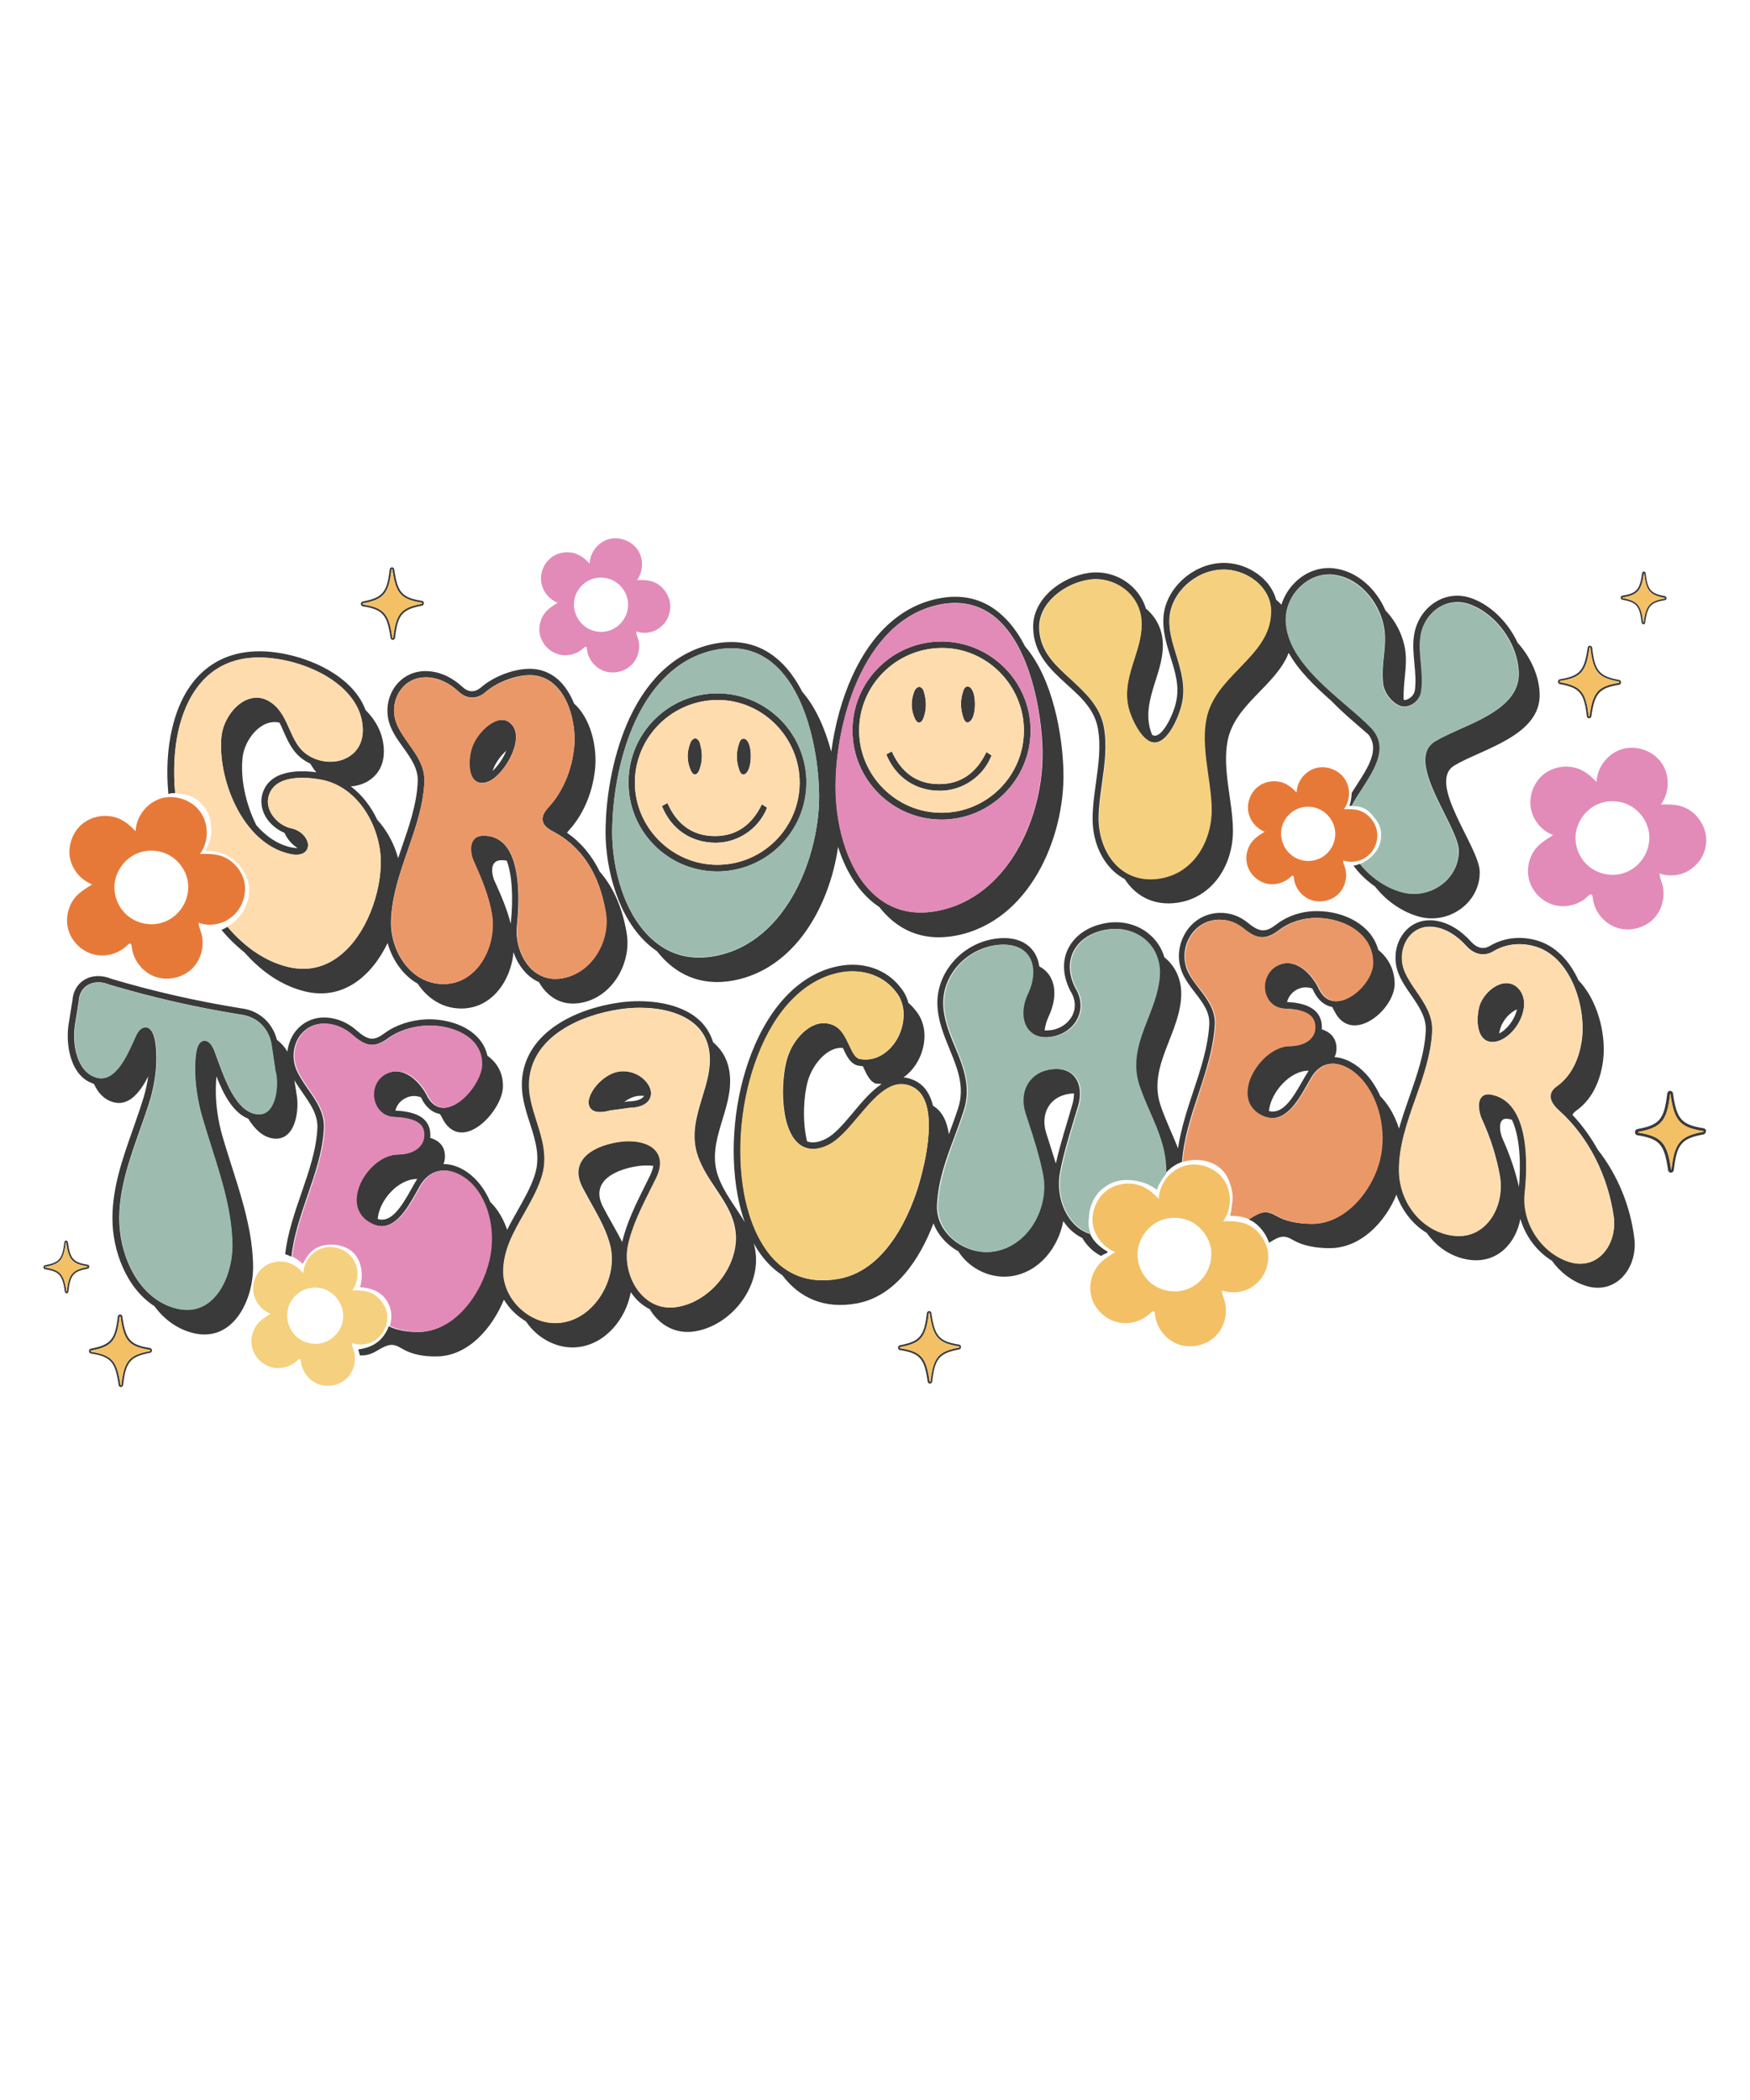
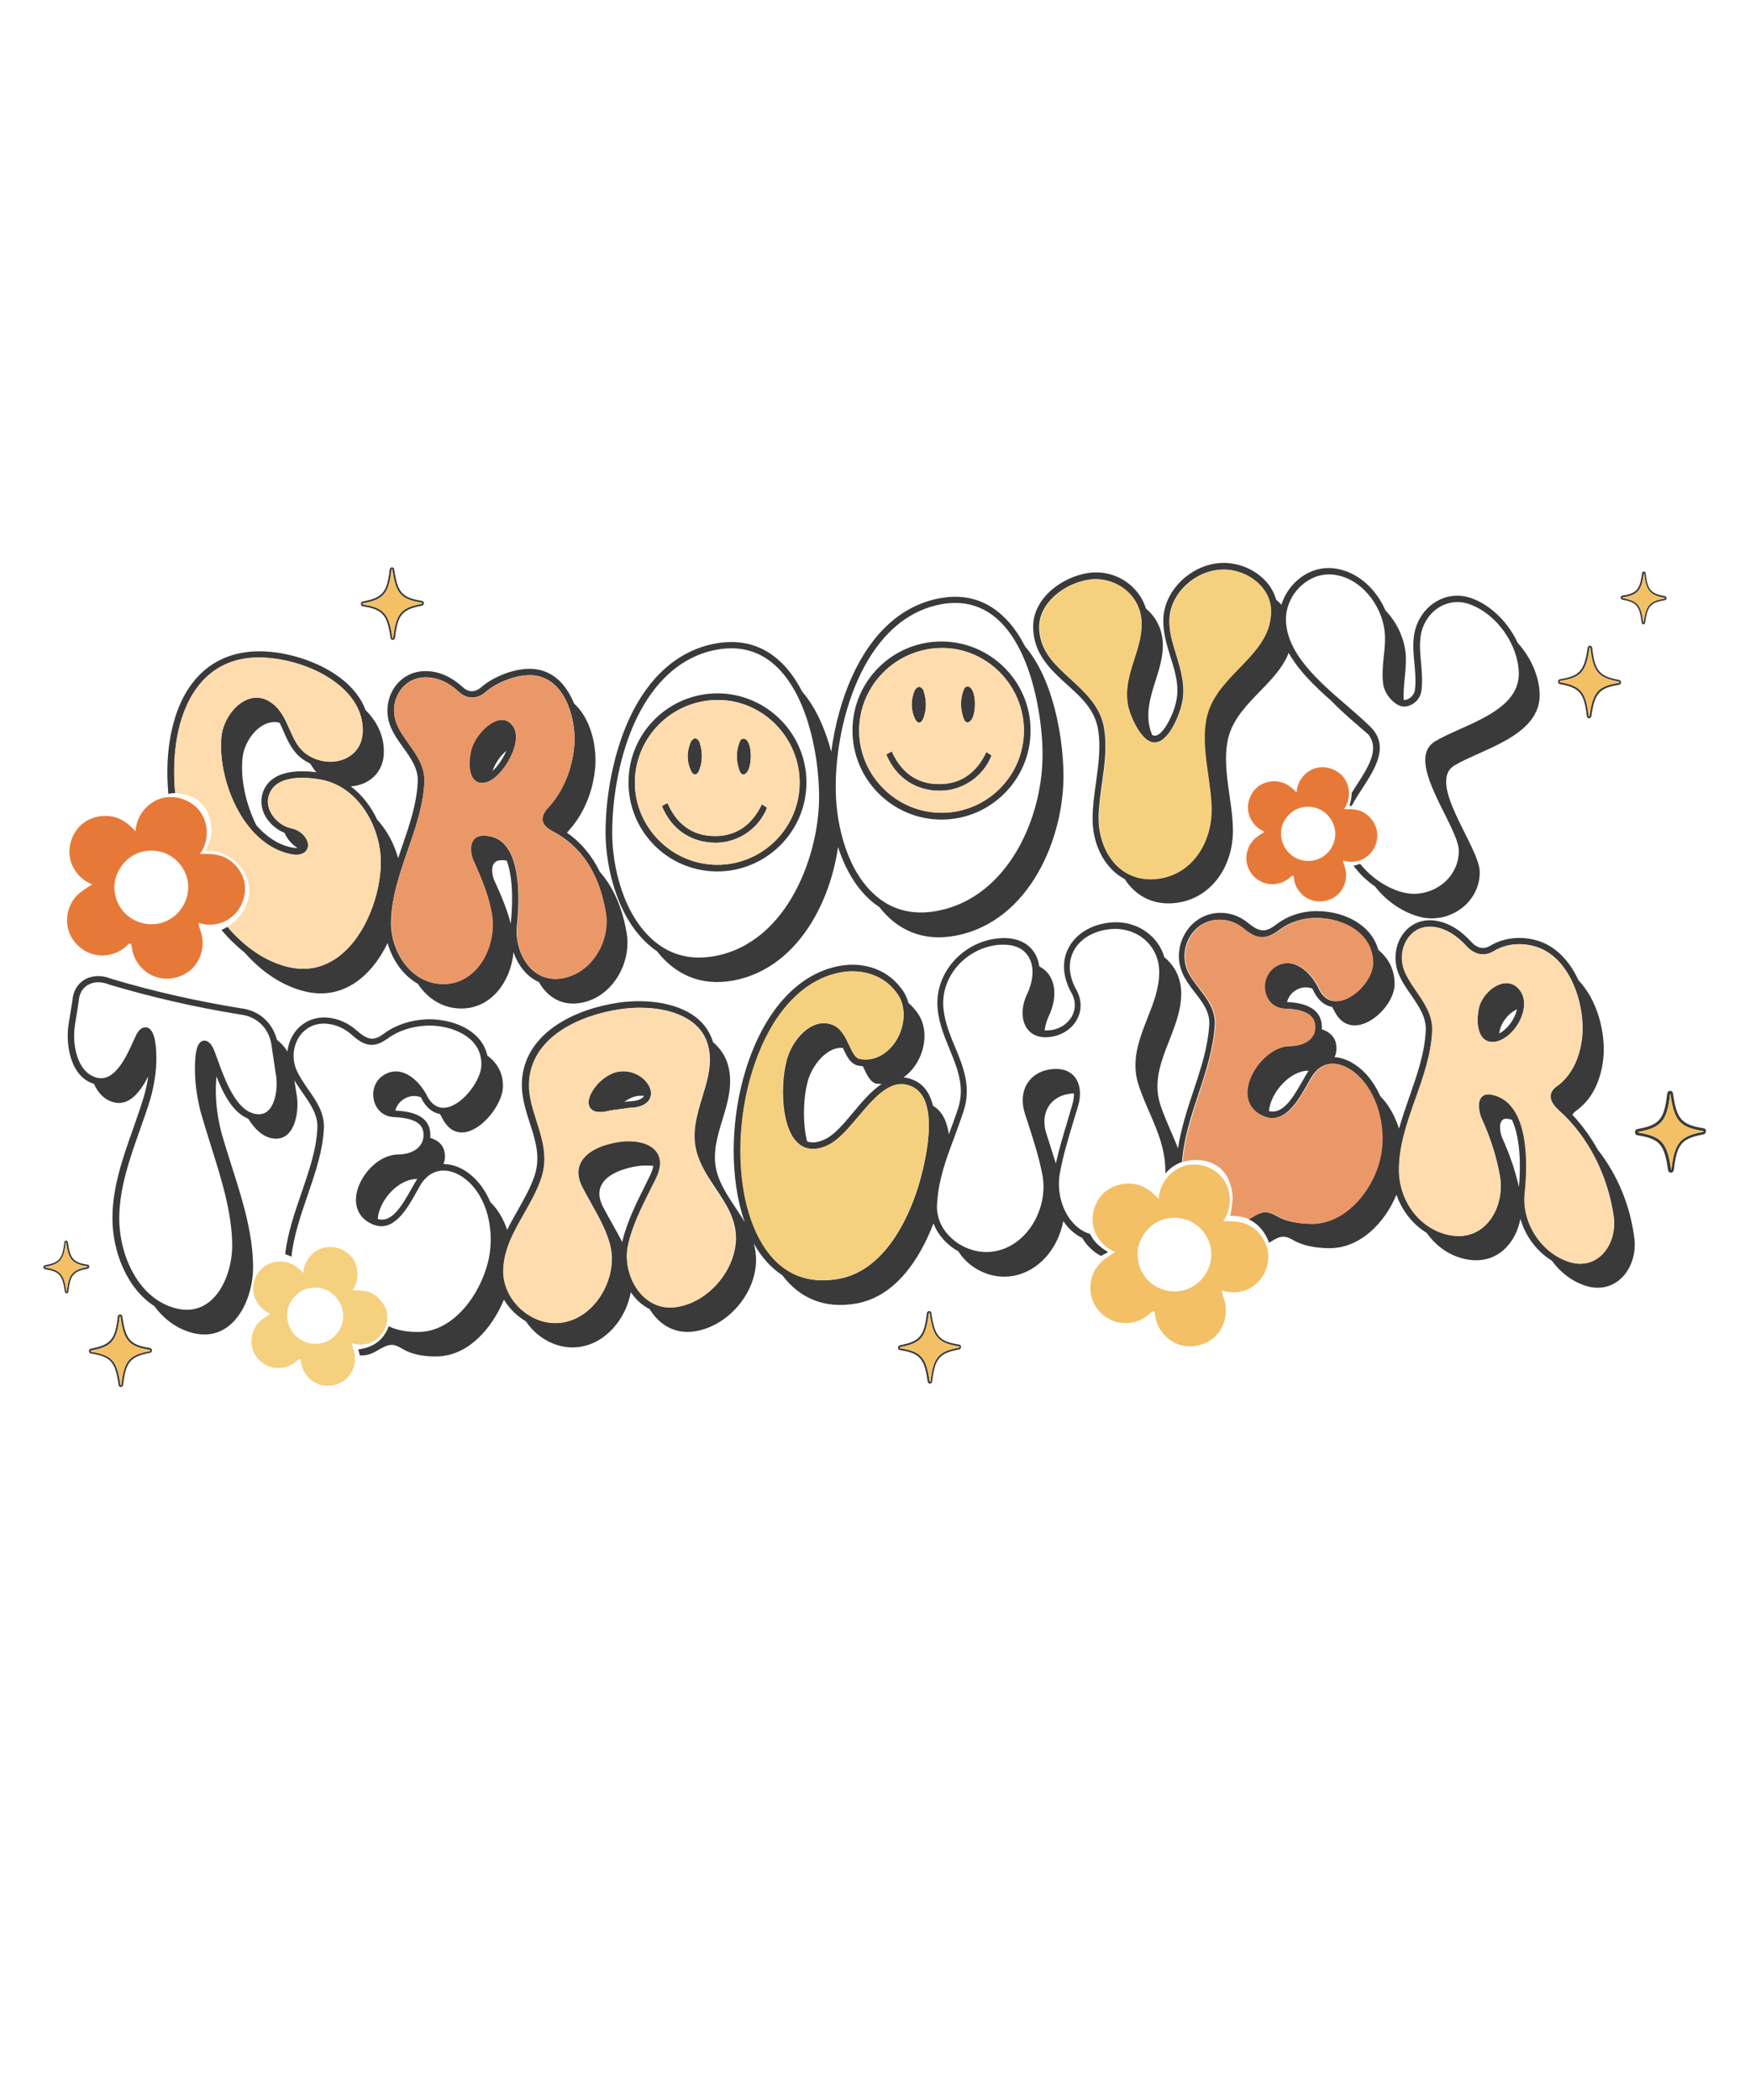
<svg xmlns="http://www.w3.org/2000/svg" version="1.1" id="Layer_1" x="0px" y="0px" viewBox="0 0 1080 1296" style="enable-background:new 0 0 1080 1296;" xml:space="preserve">
  <style type="text/css"> .st0{fill:#3A3A3A;} .st1{fill:#FFDCAE;} .st2{fill:#F5D07F;} .st3{fill:#E28BB8;} .st4{fill:#F3C066;} .st5{fill:#EB9869;} .st6{fill:#E77938;} .st7{fill:#9EBBAF;} </style>
  <path class="st0" d="M986.1,709.6c-4.4-7.9-9.7-15.2-15.7-21.6c0.6-1.2,1.9-2.3,3.5-3.4c9.8-7.5,14.4-19.8,15.6-31.6 c1.5-15.7-3.7-35.9-15.4-48.1c-5.3-11.6-14-21.4-26.3-24.7c-13.5-3.6-23.6,0.7-28.4,3.6c-5.2,3.1-9.4-0.3-11.5-2.6 c-6.7-7.4-14.1-11.8-21.9-13c-7.8-1.2-14.9,1.5-19.6,7.5c-5.5,6.9-6.7,16.9-3.2,25.4c1.9,4.7,4.8,8.9,7.7,13 c4.8,7.1,9.4,13.7,9,21.9c-0.6,13.8-5.4,27.4-10,40.6c-2.3,6.5-4.6,13.2-6.5,19.9c-2.3-7.1-5.8-13.8-10.7-19.1 c-0.2-0.3-0.5-0.5-0.8-0.8c-2.3-5.1-5.2-9.8-8.8-13.7c-5.8-6.3-12.9-10.1-19.5-10.5c0.8-1.6,1.2-3.4,1.2-5.3c0-5.5-2.6-9.7-9.1-11.9 c0-0.4,0.1-0.8,0.1-1.2c0-9.7-7.3-15-21.5-15.6c0.7-2.7,2.3-5.2,4.8-6.9c3.6-2.5,7.3-2.6,10.7-1.5c0.5,0.8,0.9,1.6,1.2,2.4l0.1,0.1 c2.7,5.1,6.5,8.1,11.1,9c0.6,1.1,1.2,2.2,1.7,3.2c10.7,20.1,36.7-1.5,36.8-17.4c0-9.1-4-16.1-10.1-21.1 c-4.2-15.4-20.8-23.7-37.2-23.9c-9.4-0.2-18.5,2.7-25.7,8.2c-6.2,4.7-9.8,5.3-17.2-0.7c-5.5-4.6-11.7-6.7-18.5-6.4 c-8.3,0.4-15.6,4.7-20.1,11.8c-4.8,7.6-5.7,16.9-2.3,25c1.9,4.6,4.9,8.5,7.9,12.4c4.7,6.1,9.2,11.9,8.8,19.5 c-0.7,13.6-5.1,27.2-9.9,41.5c-3.8,11.4-7.6,23.2-9.4,35.1c-3.4-8.8-7.7-17.4-10.8-26.6c-8.2-24.6,13-45.1,12.8-69.3 c-0.1-9.2-4.1-17-10.4-22c-1.6-5.4-4.6-10.2-8.9-13.9c-6.7-5.9-15.9-8.6-25.2-7.5c-11.4,1.4-20.5,7-25,15.5 c-4.2,7.9-3.7,17.5,1.2,26.9l0.1,0.1c2.9,4.7,3.3,9.9,1.2,14.4c-2.3,4.9-7.2,8.5-13.1,9.4c-1.5,0.2-2.9,0.3-4.2,0.2 c0.3-2.7,1.1-5.5,2.3-8.2c6.6-13.7,4.2-26.3-5.6-31.3c-0.5-3.6-1.8-6.9-3.8-9.6c-5-6.6-13.6-9.1-24.5-7.3 c-19.7,3.4-34.5,20.3-34.6,39.2c0,10.4,3.8,19.7,7.5,28.7c4.9,12,9.6,23.4,5.3,36.6c-1.8,5.5-3.8,10.8-5.7,16c0,0,0,0,0,0 c-1.1-7.7-4-14.2-9.8-17.6c-1.6-6.7-4.9-12.3-10.8-15.3c-2.6-1.3-5-2-7.4-2.2c12.5-8.7,17.9-29.2,7.3-41.5c-1.3-1.7-2.8-3.2-4.3-4.5 c-0.9-3.5-2.6-6.9-5.2-9.9c-8.4-10.8-22.8-15.7-37.7-12.8c-23,4.4-42.2,23.6-54,54c-10.5,27.1-13.6,59.7-8.5,87.3 c1.1,6,2.6,11.6,4.4,16.7c-5.4-9.2-12.5-17.6-16.3-28c-7.9-21.9,9.4-41.1,7.1-63.1c-0.9-8.8-4.8-15.2-10.3-19.9 c-1.9-6.2-5.4-11.3-10.6-15.4c-12.8-9.9-33.1-11.2-47.8-9c-26.7,3.9-56.3,18.1-59.4,46.2c-1.1,10,1.8,19.2,4.7,28.1 c3.5,10.9,6.8,21.2,2.8,32.8c-2.5,7.4-6.5,14.3-10.3,21.1c-2.2,3.9-4.5,7.9-6.5,12c-2.2-6.5-5.6-12.5-10.4-17.2 c-2.3-5.4-5.5-10.5-9.8-14.7c-5.7-5.6-12.6-8.7-19.1-8.7c0.6-1.4,0.9-3,0.9-4.7c0-5.5-2.6-9.4-9.1-11.5c0.1-0.5,0.1-1.1,0.1-1.6 c0-12.5-12.1-14.7-21.6-15.2c0.7-2.7,2.3-5.2,4.9-6.9c3.7-2.4,7.4-2.6,10.9-1.3c0.4,0.7,0.7,1.3,1,2l0.1,0.2 c2.8,4.6,6.4,7.4,10.6,8.1c0.8,1.3,1.6,2.7,2.2,4c12.1,20.3,36.4-6,36.7-20.8c0.2-8.6-3.7-14.9-9.6-19.2c-1-4.6-3.3-8.7-6.8-12.1 c-8.4-8.2-21.5-10.7-31-10.3c-9.5,0.4-18.8,3.5-25.6,8.5c-6.2,4.6-9.7,5-17.1-1.5c-5.4-4.8-11.5-7.5-18.3-8.1 c-8.1-0.6-15.3,2.7-20,9c-2.6,3.5-4.1,7.7-4.6,12c-1.7-2.9-3.9-5.3-6.5-7.3c-2.7-10.6-11.2-18.2-22.1-19.4 c-27.6-4.5-53.9-10.4-80.3-18.3c-5.9-2.4-12-2.1-16.6,0.8c-4.2,2.6-6.8,7.1-7.2,12.7l-2.3,14.3c-2,11.9,0.6,32.5,15.6,37.1 c2.4,5.4,6.2,9.7,11.9,11.3c9.8,2.8,16.7-6.4,21.6-15.9c-0.6,4.1-1.5,8.3-2.7,12.5c-2,6.5-4.3,13.2-6.6,19.7 c-6.3,17.8-12.8,36.1-12.8,55.1c-0.1,20.5,8.8,43.5,25.9,54.5c5.9,8,13.9,14.1,23.9,16.6c24.7,6.1,37.2-20.4,37-41.2 c-0.2-28.1-12.2-56.2-19.7-83.1c-2.8-11.2-3.3-19.6-3.3-25.7c0-3.4,0.2-6.2,0.4-8.4c4.3,11,10.2,22.4,19.6,26.1 c3.9,6.3,8.8,11.2,15.2,12.2c14,2.1,16.7-17.7,14.5-28.1c-0.5-3.1-0.8-5.5-1.2-7.8c1.6,2.7,3.4,5.3,5.2,7.9c4.8,6.9,9.3,13.4,9,21.4 c-0.6,13.4-5.1,26.5-9.9,40.4c-4.2,12.2-8.5,24.7-10,37.6c1.3,0.4,2.6,1,3.9,1.6c1.3-12.8,5.7-25.5,9.9-37.8 c4.7-13.6,9.5-27.6,10.1-41.6c0.4-9.4-4.7-16.8-9.7-23.9c-2.7-3.9-5.5-8-7.3-12.2c-2.9-7-2-15,2.2-20.9c3.9-5.3,9.7-7.9,16.4-7.4 c5.9,0.5,11.2,2.8,15.9,7.1c8.3,7.4,13.9,7.8,22.2,1.8c6.1-4.5,14.7-7.3,23.4-7.7c10.9-0.5,21.9,3.1,28,9.1 c4.2,4.1,6.3,9.3,6.1,15.3c-0.2,8.8-10.4,23.2-20.5,25.9c-5.1,1.3-9.3-0.7-12.5-5.9c-2.7-5.9-8.5-13.4-15.9-15.6 c-4-1.2-8.1-0.5-11.7,1.9c-5.1,3.3-7.3,9.7-5.6,15.9c1.6,5.8,6.2,9.5,12,9.8c16.3,0.7,18.5,6.1,18.5,11.2c0,7-6.3,11.8-15.6,11.9 c-12.4,0.1-23.5,12.7-25.7,23.9c-1.7,8.8,1.9,15.8,9.9,19.2c12.9,5.5,21.3-9.7,26.9-19.7c1.2-2.1,2.3-4.2,3.3-5.7 c3.2-4.6,7.2-7.2,11.9-7.7c5.8-0.6,12.3,2.1,17.7,7.4c12.7,12.5,15,32.9,11.7,47.7c-4.8,21-21.2,43.7-42.3,44.4 c-7.5,0.2-14.3-1-19.3-3.5c-0.2,0.6-0.4,1.2-0.7,1.8c-0.3,0.7-0.6,1.3-1,1.9c-0.1,0.1-0.1,0.2-0.2,0.3c-3.6,6.3-9.7,9.4-16.9,10.3 c0.4,1.2,0.7,2.5,1,3.7c3.8,0.2,7.1-0.9,9.7-2.4c8.2-4.9,10.5-5.3,16.3-1.8c5.7,3.5,13.6,5.1,22.2,4.8c19-0.6,33.5-17.6,40.7-35 c1.9,3.1,4.3,6.1,7.1,8.6c2,1.8,4.2,3.4,6.5,4.8c6.9,10.4,19.4,17.3,32,15.9c17.2-1.9,29.7-17.5,32.7-33.9c1.1,1.6,2.3,3.1,3.6,4.5 c2.4,2.5,5.2,4.5,8.1,6c5.7,9.4,15.5,15.7,28.1,13.6c20.3-3.4,37.3-23.3,37.5-43.7c0-3.8-0.5-7.3-1.4-10.5 c4.7,8.5,10.7,15.1,17.6,19.6c10.4,13.8,25.6,21.1,46,17.4c23.9-4.4,38.9-27.4,47.3-49.4c1.8,4.7,4.8,9,8.8,12.6 c2,1.8,4.2,3.4,6.5,4.6c6.7,10.8,20.3,17.5,33.4,15.3c16.9-2.8,28.4-17.8,31.4-33.9c1,1.5,2.2,3,3.4,4.3c2.5,2.6,5.3,4.7,8.3,6.1 c2.8,4.7,6.7,8.6,11.6,11.1c1.1-0.7,2.3-1.3,3.6-1.8c0.2-0.2,0.4-0.5,0.6-0.7c-2.8-1.7-5.5-3.6-7.7-6.1c0,0-0.1-0.1-0.1-0.1 c-1.3-1.5-2.3-3.1-3.1-4.8c-4.5-1.4-7.9-4-10.2-6.5c-7.2-7.6-10.5-19.8-8.5-31.1c1.9-10.5,5.1-21.1,8.2-31.4c1-3.3,2-6.6,3-9.9 c2.2-7.5,1.3-14.2-2.3-18.4c-2.2-2.6-6.5-5.4-14.4-4.4c-6.4,0.8-11.5,3.8-14.5,8.6c-3.2,5-3.8,11.7-1.7,18.4 c0.6,1.7,1.1,3.5,1.7,5.2c3.5,10.8,7.1,21.9,9.2,32.9c2.1,10.8-0.6,22.9-7.2,32.4c-5.7,8.1-13.7,13.5-22.6,14.9 c-9,1.5-18.7-1.4-25.9-7.8c-6.5-5.8-9.8-13.3-9.3-21.3c0.8-15,5.6-27.9,10.8-41.7c1.9-5.2,3.9-10.6,5.7-16.2 c4.7-14.6-0.4-27.2-5.5-39.4c-3.6-8.6-7.2-17.6-7.2-27.1c0.1-17,13.5-32.2,31.3-35.3c2.1-0.4,4.1-0.5,5.9-0.5 c6.5,0,11.6,2.1,14.7,6.3c4.4,5.9,4.3,15-0.3,24.6c-3.6,7.8-3.5,16.1,0.4,21.2c2.2,2.9,6.6,6.1,15,4.7c7.3-1.2,13.3-5.6,16.1-11.7 c2.7-5.8,2.1-12.2-1.4-18.1c-4.3-8.2-4.7-16.3-1.2-23.1c3.8-7.3,11.8-12.2,21.9-13.4c8.2-1,16.3,1.4,22.1,6.5 c5.6,4.9,8.8,12,8.8,19.8c0.1,9.9-3.6,19.4-7.3,28.7c-5.1,13-10.3,26.4-5.4,41.2c1.9,5.8,4.3,11.3,6.6,16.6c5.2,12,10,23.3,9.9,36.7 c0,0.4,0,0.8-0.1,1.3c1.2-1.4,2.6-2.7,4-3.8c0.7-0.5,1.5-1,2.3-1.5c1.3-0.8,2.7-1.4,4.1-1.9c1-14.3,5.6-28.4,10.2-42.2 c4.6-13.9,9.3-28.4,10-42.5c0.5-9.1-4.7-15.8-9.6-22.2c-2.9-3.8-5.7-7.4-7.4-11.4c-2.8-6.9-2.1-14.9,2-21.3c3.8-6,10-9.6,16.9-9.9 c0.4,0,0.7,0,1.1,0c5.3,0,10.2,1.9,14.7,5.5c8.3,6.8,13.9,7,22.1,0.8c6.5-4.9,14.8-7.5,23.3-7.4c17.1,0.3,34.3,10,34.3,27.9 c0,9.1-9.8,20.8-19.4,23.1c-4,1-9.7,0.7-13.5-6.6c-2.7-6.1-8.6-13.9-16.1-16c-4-1.1-8-0.4-11.6,2c-5.1,3.4-7.3,10.1-5.6,16.3 c1.6,5.6,6.2,9.2,12,9.3c16.6,0.5,18.5,6.9,18.5,11.6c0,6.9-6.1,11.4-15.6,11.5c-12.1,0.2-23.8,13.6-25.9,25 c-1.5,8.6,2.1,15.3,10.1,18.4c12.8,4.9,20.8-9.2,26.7-19.6c1.3-2.2,2.4-4.3,3.5-5.9c3-4.3,6.8-6.7,11.2-7c5.9-0.4,12.8,3,18.4,9.2 c10.9,11.9,15.7,32.2,11.7,49.4c-4.6,19.8-21.5,40.2-41.9,40.2c-0.1,0-0.2,0-0.3,0c-8.8-0.1-16.1-1.7-21.2-4.7 c-6.6-3.8-9.8-3.1-17.5,1.9c1.3,0.6,2.6,1.3,3.9,2.3c0.5,0.4,0.9,0.7,1.4,1.1c3.4,3.1,5.9,6.9,7.3,11.1c7.1-4.6,9.5-4.8,15-1.6 c5.7,3.3,13.6,4.9,22.2,4.9c19,0.2,34.4-15.8,41.4-33c3.5,9.9,10.1,18.4,18.7,23.6c6,8.5,14.9,14.8,25.7,16.5 c17.6,2.8,29.3-10,32.1-25.2c3.1,10.7,10.1,20.1,19.5,25.9c5,7,12.1,12.5,20.4,15.3c19.3,6.4,32.8-11.3,30.4-29.4 C1006.2,744.7,998.5,725.3,986.1,709.6z M165.9,685c-2.1,2.2-4.7,3-8,2.5c-12.2-1.9-19-20.9-23.6-33.5c-0.8-2.1-1.5-4.1-2.2-6 c-2.5-5.7-5.2-6-6.7-5.7c-3.5,0.7-5.1,6.2-5.1,17.2c0,5.4,0.4,14.1,3.4,26.2c2,7.1,4.3,14.4,6.5,21.5c6.3,20,12.9,40.7,13.1,61.1 c0.1,11.9-4.3,27.4-14.2,35.2c-5.8,4.5-12.6,5.9-20.3,4c-23.2-5.7-35.3-32.5-35.2-56c0.1-18.3,6.4-36.3,12.6-53.8 c2.3-6.5,4.7-13.2,6.7-19.9c2.4-8.6,3.6-16.9,3.6-24.6c0-11.7-2-18.1-5.8-19.1c-0.2-0.1-0.6-0.1-1-0.1c-1.3,0-3.3,0.6-5.2,3.9 l-0.1,0.1c-0.5,1-0.9,2.1-1.5,3.2c-4.8,10.8-12.1,27.1-23.5,23.8c-12.2-3.5-15-21.2-13.1-32.7l2.3-14.4l0-0.2 c0.3-4.4,2.2-7.7,5.4-9.7c3.6-2.2,8.3-2.4,13.1-0.5l0.2,0.1c26.6,7.9,53,14,81,18.5c10.6,1.2,18.3,9,19.4,20l2.3,15.5l0,0.1 C171.7,669.2,170.5,680.2,165.9,685z M257.3,727.9c-1.1,1.7-2.3,3.8-3.5,6c-6.4,11.5-12.5,20.9-20.7,18.4 c0.9-11.5,12.5-24.6,24.1-24.7c0.1,0,0.2,0,0.3,0C257.5,727.7,257.4,727.8,257.3,727.9z M372.1,744.7c-8.2-16,8.2-23,21.2-25 c3.2-0.5,6.7-0.6,9.9-0.2c-0.3,1.7-0.9,3.5-1.8,5.5c-1.1,2.2-2.2,4.5-3.3,6.7c-5.4,10.8-11.4,22.9-14.1,34.8 C380.3,759.2,375.8,751.9,372.1,744.7z M418.2,806.5c-10.6,1.8-17.7-3-21.9-7.3c-7.4-7.6-10.9-19.8-8.7-30.3 c2.4-11.8,8.3-23.7,14.1-35.2c1.1-2.3,2.3-4.6,3.4-6.8c4-8.1,2.3-13.2,0.2-16.1c-4.7-6.4-15.5-7.3-23.2-6.1 c-5.6,0.8-19,3.8-23.6,12.7c-2.3,4.4-2,9.5,0.9,15.2c1.7,3.3,3.6,6.6,5.4,9.9c5,8.9,10.1,18,12.1,27.4c2.2,10.2-0.7,22.4-7.5,31.8 c-6.1,8.4-14.4,13.6-23.4,14.6c-8.6,1-17.5-2.1-24.5-8.5c-7-6.4-10.9-15-10.8-23.6c0.2-13,6.3-23.8,12.8-35.2 c3.9-6.9,8-14.1,10.6-21.8c4.4-12.8,0.7-24.3-2.8-35.3c-2.8-8.8-5.5-17.2-4.5-26.4c2.8-25.8,30.8-39,56-42.7 c3.7-0.5,7.9-0.9,12.1-0.9c11.5,0,24,2.4,32.6,9.1c6.1,4.7,9.6,11.2,10.4,19.1c1,9.3-1.8,18.4-4.5,27.1c-3.5,11.6-7.2,23.6-2.6,36.5 c2.6,7.4,6.9,13.7,11,19.9c6.4,9.6,12.5,18.7,12.4,31C453.8,784.1,437.3,803.3,418.2,806.5z M567.3,730.3 c-4.6,15.8-18.8,53.2-49.4,58.9c-42.5,7.8-55.1-34-58.5-52.3c-5-26.9-2-58.8,8.3-85.2c11.3-29.1,29.4-47.4,51-51.5 c2.5-0.5,5-0.7,7.5-0.7c10.6,0,20.2,4.3,26.3,12.1l0.1,0.1c7.6,8.8,5.7,21.7,0.8,30c-4.3,7.2-12.6,14-23.2,11.8 c-2.7-1-4.3-4.7-6.1-8.5c-2.2-4.9-4.8-10.4-10.3-12.5c-11.9-4.7-22.8,7.4-26.8,17.4c-5.1,11.9-6.5,44.2,5.2,55.3 c3.4,3.2,9.5,6.1,19.2,1.4c6.3-3.1,12.1-10,18.3-17.3c10.3-12.3,21-25,33.8-18.4C580.6,679.7,570.7,718.6,567.3,730.3z M544.1,669 c-6.4,4.2-12.2,11.1-17.6,17.6c-5.9,7-11.4,13.6-17,16.3c-4.5,2.2-8.2,2.7-11.4,1.5c-3.5-13.7-1.8-32.7,1.6-40.6 c3.2-8,11.3-17.9,20.5-17.1c0,0,0,0.1,0,0.1c2.1,4.5,4.2,9.1,8.5,10.6l0.2,0.1c1.2,0.3,2.4,0.4,3.6,0.5c2.2,4.7,4.1,9.3,7.9,10.7 C541.7,668.8,542.9,668.9,544.1,669z M660.2,675c0.9-0.1,1.7-0.2,2.6-0.2c0,2.1-0.3,4.4-1,6.8c-1,3.3-1.9,6.6-2.9,9.9 c-2.6,8.7-5.3,17.6-7.3,26.5c-1.9-6.3-4-12.5-5.9-18.6C642,687.8,647.3,676.7,660.2,675z M807.3,661.3c-1.2,1.8-2.4,3.9-3.7,6.2 c-6.3,11.2-12.3,20.3-20.5,18.2c1.1-11.5,12.9-24.8,24.1-24.9c0.1,0,0.3,0,0.4,0C807.5,660.9,807.4,661.1,807.3,661.3z M937.4,732.5 c-2.3-10.1-5.7-20-10-29.5c-1.5-3-4-13.7,3.3-12.5c0.8,0.1,1.6,0.3,2.4,0.6C938.9,703.6,938.3,722.5,937.4,732.5z M987.4,775.5 c-5.3,4.4-12.1,5.5-19.3,3.1c-17.1-5.7-28.9-24.3-27-42.4c1.8-16.9,3.5-56.6-21.1-60.8c-0.5-0.1-1-0.1-1.4-0.1 c-2.4,0-3.7,1.1-4.5,2.1c-2.8,3.8-0.6,11.1,0.5,13.3c5.3,11.5,9,23.3,11.1,35.1c1.9,11-1.4,22.8-8.5,29.9c-3.9,4-10.9,8.4-21.4,6.7 c-18.1-2.9-32-20-32.3-39.8c-0.2-15.3,5.1-30.2,10.2-44.7c4.7-13.4,9.6-27.4,10.3-41.7c0.4-9.5-4.7-17.1-9.7-24.4 c-2.7-4-5.5-8-7.3-12.3c-3-7.2-1.9-15.6,2.6-21.4c3.8-4.9,9.5-7,15.9-6c6.9,1.1,13.4,5,19.5,11.7c4.9,5.4,11.1,6.6,16.6,3.3 c4.2-2.6,13.2-6.4,25.2-3.2c22.3,6,31.5,36.2,29.7,55.6c-0.7,7.6-3.6,21.6-14.7,30.2c-2.1,1.4-4.6,3.4-4.8,6.5 c-0.2,2.8,1.5,5.8,5.4,9.3c17.8,16,30,39.9,33.6,65.8C997.1,760.7,993.8,770.2,987.4,775.5z M108.1,489.5c-1.2-13.9-0.6-27.3,2.1-39 c4.1-17.7,15.9-44.7,49.7-44.7c5,0,10.6,0.6,16.6,1.9c23.4,5.1,47.1,20.2,47.4,42.6c0.1,7.8-3.3,13.9-9.6,17.3 c-7.4,4-17.3,3.2-24.8-1.9c-5.6-3.8-8.2-9.7-10.9-15.8c-2.6-5.9-5.4-12.1-11-16.1c-5-3.6-10.4-4.2-15.8-1.7 c-7.6,3.4-14.1,13-15.1,22.2c-2.7,25.3,12.4,66.3,42.4,72.8c5.6,1.2,8.3-0.3,9.6-1.7c1.4-1.5,1.8-3.8,1-6.1c-1.1-3.2-4.6-7-10-8.1 c-4.8-1-9.4-4.4-12.1-8.8c-1.5-2.5-3.1-6.5-1.8-11.1c3.9-13.8,23.9-11.7,32.3-10.1c23.1,4.2,36.9,29.3,36.9,51 c0,18.8-8.7,44.6-25.3,57.6c-9.6,7.5-20.4,9.8-32.2,6.9c-13.5-3.3-26.3-11.9-37.1-24.7c-1.2,0.7-2.4,1.3-3.7,1.9 c4.5,5.4,9.3,10,14.3,14c10.4,11.8,22.9,20.4,37,23.9c23.9,5.9,41.5-9.7,51.2-29.8c2.9,10.3,9.4,19.9,18.6,25.1 c5.9,8.9,15.1,15.2,26.6,15.3c19.1,0.2,31-17.3,32.5-34.8c1.7,5.1,4.5,9.6,8,13.2c2.3,2.3,4.9,4.1,7.7,5.3 c4.7,8.4,12.9,14.3,23.8,13.1c20.7-2.2,33.4-24.2,30.4-42.9c-2.3-14.3-7.4-27.8-16.7-38.4c-4.8-9.9-11.6-18-20.2-24 c0.5-0.7,1.2-1.4,1.8-2.1c9.2-10.5,14.3-24.1,15.6-37.9c1.2-13.1-2.7-30.5-13-39.7c-2-4.9-4.7-9.5-8.2-13.2 c-5.7-5.9-13-8.7-21.1-8.2c-9.5,0.5-21,5.2-28,11.3c-4.9,4.2-8.9,2.3-11.4,0c-6.7-6.2-14.1-9.6-21.9-9.9c-8.1-0.4-15.5,3.2-20.1,9.8 c-4.9,7-5.9,16.5-2.5,24.6c1.9,4.6,4.9,8.8,7.8,12.8c4.8,6.7,9.3,13.1,8.9,21.1c-0.6,13.8-5.4,27.6-10,40.9 c-0.7,2.1-1.4,4.1-2.1,6.2c-2.4-8.7-6.8-17.1-12.9-23.7c-3.8-8.1-9.3-15.3-16.3-20.6c10.9-0.7,20.6-8.3,20.4-21.8 c-0.1-10.1-4.6-18.6-11.3-25.3c-7-18.8-29-30.1-48.3-34.3c-36.6-8-62.5,8.7-71.1,45.8c-2.9,12.3-3.6,26.1-2.3,40.3 C105.4,489.5,106.8,489.4,108.1,489.5z M161.9,490.1c-1.3,4.6-0.5,9.7,2.2,14.2c2.6,4.3,6.9,7.8,11.5,9.7c1.6,3.8,4.5,7.1,8,9.3 c-0.9,0.1-2.1,0-3.7-0.3c-8.5-1.8-15.8-6.9-21.7-13.7c-6.8-13.6-9.9-29.3-8.5-41.8c1.2-11.1,11.5-24.3,22.8-21.5 c0.9,1.7,1.7,3.5,2.5,5.4c2.8,6.4,5.8,13,12.3,17.5c1.4,0.9,2.8,1.7,4.2,2.4c1.1,1.9,2.3,3.6,3.7,5.3 C184.6,475.2,166.2,475,161.9,490.1z M315.2,570.1c-2.3-9-5.9-17.5-9.8-26c-1.5-2.7-4-12.7,3.3-13.2c1.4-0.1,2.7,0,4,0.2 C316,539.8,316.9,553.4,315.2,570.1z M251.7,524.6c4.7-13.6,9.6-27.6,10.2-42c0.4-9.4-4.7-16.6-9.7-23.6c-2.7-3.9-5.6-7.8-7.3-12.1 c-2.9-6.9-2.1-14.8,2.1-20.8c3.6-5.2,9.3-8.1,15.7-8.1c0.3,0,0.6,0,1,0c6.9,0.3,13.4,3.3,19.4,8.9c5.1,4.7,11.3,4.8,16.7,0.1 c6.4-5.6,16.9-9.8,25.6-10.3c7-0.4,13.1,2,18,7c9,9.3,12,25.6,11,36.8c-1.3,14.1-6.6,27.1-15,36.7c-2.5,2.6-5.1,5.8-4.5,9.2 c0.4,2.5,2.3,4.5,5.8,6.4c18.1,9.3,29.3,26.3,33.1,50.6c1.5,9.5-1.2,20.1-7.4,28.2c-5.4,7.1-13,11.5-21.2,12.4 c-6.6,0.7-12.6-1.4-17.4-6.1c-6.3-6.3-9.8-16.7-8.8-26.4c1.5-14.3,2.5-39.8-7.9-50.6c-3.6-3.7-8.2-5.4-13.7-5.1 c-3.4,0.2-5,2-5.8,3.5c-2.1,4-0.5,10.1,0.9,12.6c4.9,11,9.2,21.1,11,32.4c1.9,11.4-1.5,24.4-8.9,33c-4,4.6-10.8,10.1-21.3,10 c-19.5-0.2-31.7-19.4-32-37.1C241.3,554.6,246.6,539.3,251.7,524.6z M297.4,483.2c1.2,0,2.5-0.3,4.1-0.9 c7.7-3.3,16.4-16.8,16.9-26.4c0.3-4.9-1.4-8.6-5-10.7c-2.2-1.2-4.8-1.3-7.8-0.1c-6.2,2.5-12.7,10.1-14.8,17.2 c-1.3,4.5-2.5,15.1,2.1,19.2C294,482.4,295.4,483.2,297.4,483.2z M312.5,463.3c-2,4.8-5.3,9.5-8.5,12.5 C305.4,471.3,308.8,466.5,312.5,463.3z M401.4,584c1.3,1.1,2.7,2.1,4.1,3.1c10.7,13.7,26.3,21.9,47.2,18 c38.1-7.2,59.3-46.2,64.5-82.4c4.3,13.4,11.3,26,21.9,34.5c1.2,0.9,2.4,1.8,3.6,2.6c10.6,13.6,26.2,21.8,47.8,17.5 c44.8-9,66.5-60,65.8-100.5c-0.4-22.5-6.4-57.8-23.7-77.9c-4.3-8.5-9.8-15.8-16.5-21.2c-10.4-8.4-22.9-11.2-37.1-8.3 c-22.5,4.5-40.9,21.1-53.1,48c-6.3,13.8-10.7,30.1-12.9,46.5c-3.7-13.8-9.4-27.2-17.9-37c-4.3-8.3-9.6-15.6-16.2-20.9 c-10.5-8.6-23.2-11.5-37.7-8.8c-22.5,4.3-40.7,20.2-52.7,46c-9.3,20.1-14.7,45.8-14.8,70.6C373.8,535.5,381,567,401.4,584z M579.9,373.1c3.3-0.7,6.5-1,9.6-1c9.1,0,17.2,2.9,24.3,8.5c22.6,18.2,29.2,60.7,29.6,82.9c0.7,41.4-21.6,90-64.2,98.5 c-14.5,2.9-27.1,0.2-37.4-8.1c-18.5-14.8-25.6-43.5-26-65.3C514.8,449.2,531.5,382.9,579.9,373.1z M392.2,444.8 c8-17.2,23.1-38.7,49.8-43.8c3.2-0.6,6.4-0.9,9.4-0.9c9.4,0,17.8,3,25.1,8.9c20.7,16.8,28.6,54.2,29,81.1 c0.6,36.3-18.9,91.4-64.2,99.9c-14.3,2.7-26.9-0.3-37.3-9c-19.4-16.1-26.2-46.3-26.2-67.2C377.9,489.5,383.1,464.3,392.2,444.8z M658.3,422.3c1.8,1.6,3.5,3.2,5.2,4.8c0.7,0.7,1.4,1.4,2.2,2.1c5.8,5.8,10.4,12.1,11.9,20.6c1.9,10.8,0.3,22.1-1.2,33 c-1,7.3-2.1,14.9-2.1,22.2c-0.1,13.1,4.7,25,13,32.7c2.1,1.9,4.3,3.5,6.8,4.8c6.2,9.7,16.5,16,30,14.9c23.3-1.9,36.9-22.8,36.8-44.9 c-0.1-18-6.7-37.4-3.3-55.2c4.3-22.7,29.8-34,37.7-54.4c6.1,11,16.3,20.8,26.6,29.9c7.1,7.4,15.3,14.1,22.6,20.5 c7,9.2,0,20-7.3,31.3c-1,1.6-2,3.1-3,4.7c-0.1,2.8-0.6,5.6-1.4,8.1c0.5-0.1,0.9-0.1,1.4-0.1c1.8-3.5,4.1-7,6.4-10.5 c8-12.4,17.1-26.3,5.2-38.2c-4.2-4.1-9.1-8.4-14.4-13c-17.7-15.2-37.7-32.5-37.8-53.5c0-7.5,3.5-15.3,9.5-20.7 c5-4.5,10.9-6.9,17-6.9c0.8,0,1.6,0,2.4,0.1c17.5,1.8,30,18.9,31.9,34.3c0.7,5.4,0.2,10.6-0.4,16.1c-0.6,5.5-1.1,11.3-0.4,17.1 c0.9,6.6,6.9,12.8,11.5,13.8c2.2,0.5,4.9-0.2,7.3-1.8c2.7-1.9,4.4-4.7,4.8-7.7c0.8-5.8,0.3-11.6-0.2-17.2c-0.5-5.3-1-10.9-0.3-16.3 c1-7.6,5.3-14.4,11.6-18.2c5.8-3.5,12.6-4.1,19.2-1.6c16.1,6,29.2,24.3,29.8,41.8c0.7,18.5-19.2,27.5-36.8,35.3 c-5.5,2.5-10.7,4.8-14.8,7.3c-12.7,7.6-3,27.1,5.6,44.3c4.6,9.2,8.9,17.9,9,23c0.1,8-3.5,15.5-9.9,20.6c-6.9,5.4-15.9,7.5-24.3,5.4 c-9.7-2.4-19.7-8.9-26.7-17.7c-1.3,0.5-2.7,0.9-4.1,1.2c3.7,5,8.3,9.4,13.3,12.8c7,9.1,17.3,16.1,27.9,18.8c18.1,4.5,37-9,36.7-27.9 c-0.2-15.4-33.1-55.1-15.6-65.6c17-10.2,53.5-18.3,52.6-44.4c-0.4-11.1-5.7-22.6-13.6-31.3c-5.7-12.3-16-22.8-27.9-27.3 c-7.7-2.9-15.8-2.2-22.6,2c-7.3,4.4-12.3,12.3-13.5,21.1c-0.8,5.8-0.2,11.6,0.3,17.1c0.5,5.6,1,10.9,0.3,16.2c-0.3,2-1.4,3.8-3.2,5 c-1.2,0.9-2.6,1.3-3.7,1.2c-0.6-10.1,2.3-20,1-30.2c-1.2-9.1-5.7-18.3-12.3-25.1c-5.5-12.9-17.2-24.4-32.2-26 c-8.1-0.8-16.1,1.9-22.6,7.8c-4.4,4-7.7,9.2-9.4,14.7c-1-1.1-2-2.1-3.2-3c-1.3-4.8-4-9.3-7.9-13c-6.8-6.5-16.3-10.1-25.6-9.8 c-18.3,0.7-34.9,16-36.1,33.5c-0.6,8.5,1.9,16.6,4.3,24.4c3,9.5,5.8,18.5,3.4,28.3c-1.4,6.9-7.7,20.1-12.7,20.4 c-0.6,0.1-1.3-0.1-2-0.5c-0.6-1.6-1.1-3-1.4-4.2c-4.6-18.9,9.6-35.3,7.9-54.1c-0.7-8-4.6-14.9-10.3-19.6c-1.8-6-5.4-11.2-10.5-15.3 c-7-5.6-16.2-8-25-6.7c-16.8,2.5-34.6,16.1-34.1,33.8C637.9,403.6,648.2,413.1,658.3,422.3z M672.1,357.7c1.4-0.2,2.7-0.3,4.1-0.3 c6.4,0,12.7,2.2,17.9,6.2c6,4.7,9.6,11.4,10.2,18.8c0.7,8.3-1.7,15.9-4.3,24.1c-3.1,9.6-6.2,19.6-3.6,30.4 c1.5,5.9,8.3,21.9,16.6,21.3c8.9-0.7,15.3-18.6,16.3-23.6c2.6-10.8-0.5-20.8-3.4-30.4c-2.4-7.8-4.7-15.2-4.2-22.9 c1.1-15.5,15.9-29.2,32.3-29.8c8.2-0.3,16.7,2.9,22.7,8.6c3.5,3.3,7.6,8.9,7.6,17c0.1,15-9.5,24.8-19.7,35.3 c-8.8,9.1-17.9,18.4-20.4,31.5c-2.1,11.1-0.4,22.8,1.2,34.2c1,7.1,2.1,14.4,2.1,21.4c0.1,19.9-11.8,41-34.9,42.9 c-8.8,0.7-16.7-1.9-22.8-7.6c-7.4-6.9-11.8-18-11.8-29.8c0-7.1,1.1-14.5,2.1-21.7c1.6-11.3,3.2-22.9,1.2-34.3 c-2.3-13.1-11.6-21.6-20.5-29.8c-9.9-9-19.2-17.5-19.5-31.8C641,372,657.1,359.9,672.1,357.7z M382,661.3 c-7.9,1.1-15.9,9.1-18.1,15.6c-1.1,3.1-0.8,5.8,0.9,7.5c1.2,1.3,3.1,1.9,5.5,1.9c1.8,0,3.9-0.3,6.3-1c4.7-0.6,7.1-0.9,11.7-1.6 c8.3-0.2,11.5-3.2,12.7-5.6c1.4-2.8,0.9-6.3-1.5-9.5C396.4,664.1,389.7,660.2,382,661.3z M388.1,679.7l-0.2,0 c-1,0.1-1.9,0.3-2.7,0.4c2.5-1.9,5.4-3.3,8.2-3.7c1.4-0.2,2.8-0.2,4.1-0.1C396.3,678.4,392.9,679.6,388.1,679.7z M935.8,608.9 c-2.6-2.1-6.1-2.7-9.6-1.6c-5.7,1.8-11.3,7.5-13.2,13.7c-1.2,4-2.4,14.5,2.1,19.5c1.1,1.2,3,2.6,5.9,2.6c0.7,0,1.4-0.1,2.2-0.2 c7.3-1.5,14.7-9.7,16.8-18.6C941.6,617.9,940,612.3,935.8,608.9z M936.1,623.3c-1.5,6.2-6.1,12.1-10.9,14.5c0.2-1.2,0.4-2.3,0.7-3.1 c1.5-5,5.8-9.8,10.3-11.8C936.2,623,936.2,623.2,936.1,623.3z M442.3,537.8c30.2,0.2,55.1-24.2,55.4-54.4 c0.3-30.2-24.1-55.1-54.3-55.5c-30.3-0.3-55.2,24-55.5,54.2C387.4,512.6,411.8,537.6,442.3,537.8z M442.9,432 c27.8-0.1,50.8,23.3,50.6,51.3c-0.2,27.9-23.1,50.5-51,50.4c-28-0.1-50.9-23.3-50.7-51.2C392.1,454.6,414.9,432,442.9,432z M441.7,520.1c13.8,0,26.6-8.7,31.7-21.6c-1-0.7-2-1.4-3.2-2.1c-6.1,12.5-15.6,19.8-29.5,19.6c-13.9-0.2-23.2-7.7-28.8-20.4 c-1.2,0.7-2.2,1.2-3.4,1.9C414.2,511.8,426.6,520.1,441.7,520.1z M431.4,475.6c0.3-0.7,0.5-1.3,0.7-2c1.3-4.2,1.4-8.8,0.3-13.1 c-0.2-0.9-0.4-1.7-0.7-2.6c-0.3-1-1.7-2.3-2.6-2.3c-1,0-2.3,1.2-2.8,2.2c-2.5,5.9-2.6,11.9,0.1,17.8 C427.7,478.7,430,478.7,431.4,475.6z M456.5,476.1c1.1,2.6,3.1,2.5,4.7,0.2c3.4-5,2.8-20.1-2.2-20.4c-1.1-0.1-2,0.6-2.4,1.6 c-0.2,0.4-0.4,0.8-0.5,1.3c-1.8,5.1-1.8,10.7-0.1,15.9C456.2,475.1,456.4,475.6,456.5,476.1z M581.1,505.8 c30.2,0,54.9-24.7,54.9-54.9c0.1-30.2-24.6-54.9-54.8-55c-30.3-0.1-55,24.4-55.1,54.7C526,481,550.7,505.8,581.1,505.8z M580.9,399.9c27.8-0.3,51,22.8,51,50.9c0,27.9-22.6,50.7-50.6,50.8c-28,0.2-51.1-22.9-51.1-50.8C530.2,423,552.9,400.2,580.9,399.9 z M580.4,488c13.8-0.1,26.6-8.9,31.5-21.8c-1-0.7-2.1-1.3-3.2-2.1c-6,12.6-15.5,19.9-29.4,19.8c-13.9-0.1-23.3-7.5-29-20.2 c-1.2,0.7-2.2,1.2-3.4,1.9C552.9,480,565.3,488.2,580.4,488z M569.7,443.7c0.3-0.7,0.5-1.3,0.7-2c1.3-4.3,1.3-8.8,0.2-13.1 c-0.2-0.9-0.5-1.7-0.7-2.5c-0.3-1-1.8-2.3-2.6-2.2c-1,0-2.3,1.2-2.8,2.2c-2.5,5.9-2.5,11.9,0.2,17.7 C566.1,446.7,568.4,446.7,569.7,443.7z M594.9,443.9c1.1,2.6,3.1,2.5,4.7,0.2c3.4-5,2.7-20.1-2.3-20.4c-1.1-0.1-2,0.7-2.4,1.6 c-0.2,0.4-0.3,0.8-0.5,1.3c-1.8,5.1-1.7,10.8,0,15.9C594.5,443,594.7,443.4,594.9,443.9z M92.6,831.9c-12.3-1.9-15.1-5.2-17.1-19.4 c-0.1-0.8-0.7-1.3-1.4-1.3h0c-0.7,0-1.3,0.6-1.4,1.3c-1.6,14.2-4.4,17.5-16.6,19.8c-0.7,0.1-1.2,0.8-1.2,1.5c0,0.8,0.5,1.4,1.2,1.5 c12.3,1.9,15.1,5.2,17.1,19.4c0.1,0.8,0.7,1.3,1.4,1.3c0,0,0,0,0,0c0.7,0,1.3-0.6,1.4-1.3c1.6-14.2,4.4-17.5,16.6-19.8 c0.7-0.1,1.2-0.8,1.2-1.5C93.8,832.7,93.3,832.1,92.6,831.9z M92.4,833.9c-12.7,2.3-15.8,6-17.5,20.7c0,0.2-0.1,0.4-0.3,0.4h0 c-0.2,0-0.3-0.1-0.3-0.4c-2-14.7-5.3-18.3-18-20.3c-0.3,0-0.3-0.4-0.3-0.4c0,0,0-0.4,0.3-0.4c12.7-2.3,15.8-6,17.5-20.7 c0-0.2,0.1-0.4,0.3-0.4h0c0.2,0,0.3,0.1,0.3,0.4c2,14.7,5.3,18.3,18,20.3c0.3,0,0.3,0.4,0.3,0.4C92.7,833.5,92.7,833.8,92.4,833.9z M54.1,780.5c-8.8-1.4-10.8-3.6-12.2-13.8c-0.1-0.6-0.6-1.1-1.1-1.1c0,0,0,0,0,0c-0.6,0-1.1,0.5-1.1,1.1 c-1.2,10.3-3.1,12.5-11.9,14.1c-0.6,0.1-1,0.6-1,1.3c0,0.6,0.4,1.1,1,1.2c8.8,1.4,10.8,3.6,12.2,13.8c0.1,0.6,0.6,1.1,1.1,1.1 c0,0,0,0,0,0c0.6,0,1.1-0.5,1.1-1.1c1.2-10.3,3.1-12.5,11.9-14.1c0.6-0.1,1-0.6,1-1.3S54.7,780.5,54.1,780.5z M53.9,781.9 c-9.3,1.7-11.5,4.4-12.7,15.1c0,0.1,0,0.1-0.1,0.1c0,0,0,0-0.1-0.1c-1.5-10.7-3.8-13.3-13.1-14.8c0,0-0.1-0.1-0.1-0.2 c0,0,0-0.1,0.1-0.2c9.3-1.7,11.5-4.4,12.7-15.1c0-0.1,0-0.1,0.1-0.1c0,0,0,0,0.1,0.1c1.5,10.7,3.8,13.3,13.1,14.8 c0,0,0.1,0.1,0.1,0.2C54,781.7,54,781.8,53.9,781.9z M223.9,374.2c12.3,1.9,15.1,5.2,17.1,19.4c0.1,0.8,0.7,1.3,1.4,1.3c0,0,0,0,0,0 c0.7,0,1.3-0.6,1.4-1.3c1.6-14.2,4.4-17.5,16.6-19.8c0.7-0.1,1.2-0.8,1.2-1.5c0-0.8-0.5-1.4-1.2-1.5c-12.3-1.9-15.1-5.2-17.1-19.4 c-0.1-0.8-0.7-1.3-1.4-1.3h0c-0.7,0-1.3,0.6-1.4,1.3c-1.6,14.2-4.4,17.5-16.6,19.8c-0.7,0.1-1.2,0.8-1.2,1.5 C222.7,373.5,223.2,374.1,223.9,374.2z M224.1,372.3c12.7-2.3,15.8-6,17.5-20.7c0-0.2,0.1-0.4,0.3-0.4h0c0.2,0,0.3,0.1,0.3,0.4 c2,14.7,5.3,18.3,18,20.3c0.3,0,0.3,0.4,0.3,0.4c0,0,0,0.4-0.3,0.4c-12.7,2.3-15.8,6-17.5,20.7c0,0.2-0.1,0.4-0.3,0.4h0 c-0.2,0-0.3-0.1-0.3-0.4c-2-14.7-5.3-18.3-18-20.3c-0.3,0-0.3-0.4-0.3-0.4C223.8,372.7,223.8,372.4,224.1,372.3z M591.9,829.8 c-12.3-1.9-15.1-5.2-17.1-19.4c-0.1-0.8-0.7-1.3-1.4-1.3h0c-0.7,0-1.3,0.6-1.4,1.3c-1.6,14.2-4.4,17.5-16.6,19.8 c-0.7,0.1-1.2,0.8-1.2,1.5c0,0.8,0.5,1.4,1.2,1.5c12.3,1.9,15.1,5.2,17.1,19.4c0.1,0.8,0.7,1.3,1.4,1.3c0,0,0,0,0,0 c0.7,0,1.3-0.6,1.4-1.3c1.6-14.2,4.4-17.5,16.6-19.8c0.7-0.1,1.2-0.8,1.2-1.5C593.1,830.5,592.6,829.9,591.9,829.8z M591.8,831.7 c-12.7,2.3-15.8,6-17.5,20.7c0,0.2-0.1,0.4-0.3,0.4h0c-0.2,0-0.3-0.1-0.3-0.4c-2-14.7-5.3-18.3-18-20.3c-0.3,0-0.3-0.4-0.3-0.4 c0,0,0-0.4,0.3-0.4c12.7-2.3,15.8-6,17.5-20.7c0-0.2,0.1-0.4,0.3-0.4h0c0.2,0,0.3,0.1,0.3,0.4c2,14.7,5.3,18.3,18,20.3 c0.3,0,0.3,0.4,0.3,0.4C592,831.3,592,831.7,591.8,831.7z M1051.4,696.3c-13.7-2.2-16.7-5.6-18.9-21.4c-0.1-1-0.9-1.7-1.8-1.7 c0,0,0,0,0,0c-0.9,0-1.6,0.7-1.8,1.7c-1.8,15.9-4.7,19.4-18.4,21.9c-0.9,0.2-1.5,1-1.5,1.9c0,1,0.6,1.8,1.5,1.9 c13.7,2.2,16.7,5.6,18.9,21.4c0.1,1,0.9,1.7,1.8,1.7c0,0,0,0,0,0c0.9,0,1.6-0.7,1.8-1.7c1.8-15.9,4.7-19.4,18.3-21.9 c0.9-0.2,1.5-1,1.5-1.9C1053,697.2,1052.3,696.5,1051.4,696.3z M1051.2,698.5c-14.3,2.6-17.8,6.8-19.7,23.3c0,0.1-0.1,0.2-0.1,0.2 c0,0-0.1-0.1-0.1-0.2c-2.3-16.5-5.9-20.6-20.3-22.8c-0.1,0-0.1-0.2-0.1-0.2c0-0.1,0-0.2,0.1-0.2c14.3-2.6,17.8-6.8,19.7-23.3 c0-0.1,0.1-0.2,0.1-0.2c0,0,0.1,0.1,0.1,0.2c2.3,16.5,5.9,20.6,20.3,22.8c0.1,0,0.1,0.2,0.1,0.2 C1051.3,698.3,1051.3,698.5,1051.2,698.5z M962.7,422.2c12.2,2.2,15,5.6,16.6,19.8c0.1,0.8,0.7,1.3,1.4,1.3c0,0,0,0,0,0 c0.7,0,1.3-0.5,1.4-1.3c2-14.2,4.9-17.4,17.1-19.4c0.7-0.1,1.2-0.7,1.2-1.5c0-0.8-0.5-1.4-1.2-1.5c-12.2-2.2-15-5.6-16.6-19.8 c-0.1-0.8-0.7-1.3-1.4-1.3h0c-0.7,0-1.3,0.5-1.4,1.3c-2,14.2-4.9,17.4-17.1,19.4c-0.7,0.1-1.2,0.7-1.2,1.5 C961.5,421.4,962,422.1,962.7,422.2z M962.9,420.2c12.8-2,16-5.6,18-20.3c0-0.2,0.1-0.4,0.3-0.4h0c0.2,0,0.3,0.1,0.3,0.4 c1.7,14.7,4.8,18.4,17.5,20.7c0.3,0,0.3,0.4,0.3,0.4c0,0,0,0.4-0.3,0.4c-12.8,2-16,5.6-18,20.3c0,0.2-0.1,0.4-0.3,0.4h0 c-0.2,0-0.3-0.1-0.3-0.4c-1.7-14.7-4.8-18.4-17.5-20.7c-0.3,0-0.3-0.4-0.3-0.4C962.6,420.6,962.6,420.3,962.9,420.2z M1001.2,370.1 c8.8,1.6,10.7,3.8,11.9,14.1c0.1,0.6,0.5,1.1,1.1,1.1c0,0,0,0,0,0c0.6,0,1.1-0.4,1.1-1.1c1.4-10.2,3.4-12.4,12.2-13.8 c0.6-0.1,1-0.6,1-1.2c0-0.6-0.4-1.1-1-1.3c-8.8-1.6-10.7-3.8-11.9-14.1c-0.1-0.6-0.5-1.1-1.1-1.1c0,0,0,0,0,0 c-0.6,0-1.1,0.4-1.1,1.1c-1.4,10.2-3.4,12.4-12.2,13.8c-0.6,0.1-1,0.6-1,1.2C1000.2,369.5,1000.6,370,1001.2,370.1z M1001.4,368.7 c9.3-1.5,11.6-4.1,13.1-14.8c0-0.1,0-0.1,0.1-0.1c0,0,0,0,0.1,0.1c1.2,10.7,3.5,13.4,12.7,15.1c0,0,0.1,0.1,0.1,0.2 c0,0,0,0.1-0.1,0.2c-9.3,1.5-11.6,4.1-13.1,14.8c0,0.1-0.1,0.1-0.1,0.1c0,0,0,0-0.1-0.1c-1.2-10.7-3.5-13.4-12.7-15.1 c0,0-0.1-0.1-0.1-0.2C1001.4,368.9,1001.4,368.8,1001.4,368.7z" />
  <path class="st1" d="M198.1,481.1c-8.4-1.5-28.4-3.6-32.3,10.1c-1.3,4.6,0.3,8.5,1.8,11.1c2.7,4.4,7.3,7.8,12.1,8.8 c5.5,1.1,9,4.9,10,8.1c0.8,2.3,0.4,4.5-1,6.1c-1.3,1.4-4,2.9-9.6,1.7c-30-6.5-45.1-47.4-42.4-72.8c1-9.2,7.5-18.8,15.1-22.2 c5.4-2.4,10.9-1.8,15.8,1.7c5.6,4,8.4,10.1,11,16.1c2.7,6.2,5.3,12,10.9,15.8c7.4,5.1,17.4,5.9,24.8,1.9c6.3-3.4,9.7-9.5,9.6-17.3 c-0.3-22.3-24-37.5-47.4-42.6c-6.1-1.3-11.6-1.9-16.6-1.9c-33.8,0-45.6,27-49.7,44.7c-2.7,11.7-3.4,25.2-2.1,39 c1.2,0.1,2.5,0.3,3.7,0.6c0.2,0,0.4,0.1,0.5,0.1c8.8,0.8,16.1,7.9,17.6,16.7c0.1,0.7,0.2,1.4,0.2,2.2c1.3,5.1-0.5,10.7-3.1,15.5 c-0.1,0.2-0.2,0.5-0.3,0.7c0.2,0,0.4,0,0.6,0c0.3,0,0.5,0,0.8,0c0.2,0,0.5,0,0.7,0c13.3-0.3,25.7,12.1,25,25.3 c-0.5,9-5.9,16.9-13.4,21.4c10.9,12.8,23.6,21.4,37.1,24.7c11.8,2.9,22.7,0.6,32.2-6.9c16.6-13,25.3-38.9,25.3-57.6 C235,510.4,221.2,485.3,198.1,481.1z M430.6,713.8c-4.6-12.9-1-24.9,2.6-36.5c2.7-8.8,5.4-17.8,4.5-27.1c-0.8-8-4.3-14.4-10.4-19.1 c-8.6-6.7-21.1-9.1-32.6-9.1c-4.3,0-8.4,0.3-12.1,0.9c-25.2,3.7-53.1,16.8-56,42.7c-1,9.2,1.7,17.5,4.5,26.4 c3.5,11,7.2,22.5,2.8,35.3c-2.6,7.7-6.7,14.9-10.6,21.8c-6.5,11.4-12.6,22.1-12.8,35.2c-0.1,8.6,3.8,17.2,10.8,23.6 c7,6.4,15.9,9.5,24.5,8.5c9-1,17.4-6.2,23.4-14.6c6.8-9.4,9.7-21.6,7.5-31.8c-2-9.4-7.1-18.5-12.1-27.4c-1.8-3.2-3.7-6.6-5.4-9.9 c-2.9-5.6-3.2-10.7-0.9-15.2c4.6-8.9,18-11.9,23.6-12.7c7.8-1.2,18.5-0.3,23.2,6.1c2.1,2.8,3.7,7.9-0.2,16.1 c-1.1,2.2-2.2,4.5-3.4,6.8c-5.7,11.5-11.7,23.4-14.1,35.2c-2.1,10.5,1.4,22.7,8.7,30.3c4.1,4.3,11.3,9.1,21.9,7.3 c19.2-3.2,35.6-22.3,35.8-41.8c0.2-12.3-5.9-21.4-12.4-31C437.5,727.5,433.3,721.1,430.6,713.8z M401,678.1 c-1.2,2.5-4.4,5.4-12.7,5.6c-4.7,0.7-7.1,1-11.7,1.6c-2.4,0.7-4.5,1-6.3,1c-2.4,0-4.3-0.6-5.5-1.9c-1.7-1.7-2-4.4-0.9-7.5 c2.2-6.5,10.2-14.4,18.1-15.6c7.7-1.1,14.4,2.8,17.6,7.2C401.9,671.8,402.4,675.2,401,678.1z M995.8,751.4 c-3.5-25.8-15.8-49.8-33.6-65.8c-3.9-3.6-5.7-6.5-5.4-9.3c0.2-3.1,2.7-5.1,4.8-6.5c11.1-8.5,14-22.6,14.7-30.2 c1.9-19.5-7.4-49.6-29.7-55.6c-12.1-3.3-21,0.6-25.2,3.2c-5.5,3.3-11.7,2.1-16.6-3.3c-6.1-6.7-12.6-10.7-19.5-11.7 c-6.4-1-12,1.2-15.9,6c-4.6,5.8-5.6,14.2-2.6,21.4c1.8,4.3,4.6,8.4,7.3,12.3c5,7.3,10.1,14.8,9.7,24.4c-0.6,14.4-5.5,28.3-10.3,41.7 c-5.1,14.4-10.4,29.4-10.2,44.7c0.3,19.8,14.1,36.9,32.3,39.8c10.6,1.7,17.5-2.7,21.4-6.7c7.1-7.2,10.4-18.9,8.5-29.9 c-2.1-11.8-5.8-23.6-11.1-35.1c-1.1-2.2-3.3-9.5-0.5-13.3c0.8-1,2.1-2.1,4.5-2.1c0.4,0,0.9,0,1.4,0.1c24.6,4.1,22.9,43.9,21.1,60.8 c-2,18.1,9.9,36.7,27,42.4c7.1,2.4,14,1.3,19.3-3.1C993.8,770.2,997.1,760.7,995.8,751.4z M940,624.2c-2.1,8.9-9.5,17.1-16.8,18.6 c-0.8,0.2-1.5,0.2-2.2,0.2c-2.9,0-4.8-1.3-5.9-2.6c-4.5-5-3.3-15.5-2.1-19.5c1.9-6.2,7.5-12,13.2-13.7c3.6-1.1,7-0.5,9.6,1.6 C940,612.3,941.6,617.9,940,624.2z M442.9,432c-28,0.1-50.8,22.6-51.1,50.5c-0.3,27.9,22.7,51.1,50.7,51.2c28,0.1,50.8-22.5,51-50.4 C493.7,455.2,470.7,431.9,442.9,432z M456.2,458.7c0.2-0.4,0.3-0.9,0.5-1.3c0.4-1,1.4-1.7,2.4-1.6c5,0.3,5.6,15.5,2.2,20.4 c-1.6,2.3-3.6,2.4-4.7-0.2c-0.2-0.5-0.4-0.9-0.5-1.4C454.3,469.5,454.3,463.9,456.2,458.7z M426.3,457.9c0.4-1,1.8-2.2,2.8-2.2 c0.9,0,2.3,1.3,2.6,2.3c0.3,0.8,0.5,1.7,0.7,2.6c1.1,4.3,1,8.9-0.3,13.1c-0.2,0.7-0.5,1.4-0.7,2c-1.3,3.1-3.6,3-5,0 C423.7,469.8,423.8,463.8,426.3,457.9z M441.7,520.1c-15.1,0-27.4-8.3-33.2-22.7c1.2-0.6,2.2-1.2,3.4-1.9 c5.6,12.7,14.9,20.2,28.8,20.4c13.9,0.2,23.5-7,29.5-19.6c1.1,0.8,2.2,1.4,3.2,2.1C468.3,511.4,455.5,520.1,441.7,520.1z M580.9,399.9c-28,0.3-50.6,23.1-50.7,50.9c0,27.9,23.1,50.9,51.1,50.8c28-0.2,50.6-22.9,50.6-50.8 C631.9,422.8,608.7,399.6,580.9,399.9z M594.4,426.6c0.2-0.4,0.3-0.9,0.5-1.3c0.4-1,1.4-1.7,2.4-1.6c5,0.3,5.7,15.4,2.3,20.4 c-1.6,2.3-3.6,2.4-4.7-0.2c-0.2-0.5-0.4-0.9-0.5-1.4C592.6,437.3,592.6,431.7,594.4,426.6z M564.5,426c0.4-1,1.8-2.2,2.8-2.2 c0.9,0,2.3,1.3,2.6,2.2c0.3,0.8,0.5,1.7,0.7,2.5c1.1,4.3,1.1,8.9-0.2,13.1c-0.2,0.7-0.4,1.4-0.7,2c-1.3,3.1-3.6,3.1-5,0 C562,437.9,562,431.9,564.5,426z M580.4,488c-15.1,0.2-27.5-8.1-33.4-22.4c1.2-0.7,2.2-1.2,3.4-1.9c5.7,12.6,15.1,20.1,29,20.2 c13.9,0.1,23.4-7.2,29.4-19.8c1.1,0.7,2.2,1.4,3.2,2.1C606.9,479.1,594.2,487.9,580.4,488z" />
  <path class="st2" d="M764.8,412.5c10.1-10.5,19.7-20.3,19.7-35.3c0-8-4.2-13.7-7.6-17c-6-5.7-14.5-9-22.7-8.6 c-16.4,0.6-31.2,14.3-32.3,29.8c-0.6,7.8,1.7,15.1,4.2,22.9c3,9.6,6.1,19.5,3.4,30.4c-1,4.9-7.5,22.9-16.3,23.6 c-8.3,0.6-15.1-15.4-16.6-21.3c-2.7-10.8,0.5-20.8,3.6-30.4c2.6-8.1,5-15.8,4.3-24.1c-0.6-7.4-4.3-14.1-10.2-18.8 c-5.1-4-11.4-6.2-17.9-6.2c-1.4,0-2.7,0.1-4.1,0.3c-15.1,2.2-31.1,14.2-30.7,29.8c0.4,14.3,9.7,22.8,19.5,31.8 c8.9,8.2,18.2,16.6,20.5,29.8c2,11.4,0.4,23-1.2,34.3c-1,7.2-2.1,14.6-2.1,21.7c-0.1,11.8,4.3,22.9,11.8,29.8 c6.1,5.7,14,8.3,22.8,7.6c23.1-1.9,35-23,34.9-42.9c0-6.9-1.1-14.3-2.1-21.4c-1.6-11.3-3.3-23-1.2-34.2 C746.9,431,756,421.6,764.8,412.5z M563.3,670.8c-12.8-6.6-23.4,6.1-33.8,18.4c-6.2,7.3-12,14.2-18.3,17.3 c-9.7,4.8-15.8,1.9-19.2-1.4c-11.7-11.1-10.4-43.4-5.2-55.3c4-10,14.9-22,26.8-17.4c5.5,2.2,8,7.7,10.3,12.5 c1.8,3.8,3.4,7.5,6.1,8.5c10.7,2.2,19-4.6,23.2-11.8c4.9-8.3,6.8-21.2-0.8-30l-0.1-0.1c-6-7.8-15.7-12.1-26.3-12.1 c-2.5,0-5,0.2-7.5,0.7c-21.6,4.1-39.8,22.4-51,51.5c-10.2,26.4-13.3,58.2-8.3,85.2c3.4,18.3,16,60.2,58.5,52.3 c30.7-5.6,44.8-43.1,49.4-58.9C570.7,718.6,580.6,679.7,563.3,670.8z M226.8,797.1c-3-0.8-6.2-0.8-9.4-0.8 c4.2-5.6,4.3-13.9,0.3-19.6c-4-5.7-11.8-8.5-18.5-6.5c-6.7,2-11.8,8.5-12,15.5c-2.1-2.3-4.5-4.4-7.3-5.7c0,0,0,0,0,0 c-1.3-0.6-2.6-1-3.9-1.2c-4.5-0.8-9.3,0.2-13,2.9c-2.3,1.7-4.2,4.1-5.3,6.7c-1.2,2.8-1.8,5.9-1.3,9c0.8,5.9,5,11.2,10.6,13.4 c-2.6,1.6-5.2,3.2-7.3,5.4c-4,4.2-5.5,10.6-3.9,16.1c1.6,5.5,6.3,10.1,11.9,11.5c5.6,1.4,11.9-0.3,16-4.4c0.3-0.3,0.8-0.7,1.3-0.6 c0.5,0.2,0.6,0.8,0.7,1.3c0.6,6.2,4.9,11.9,10.7,14.1c5.8,2.2,12.8,0.9,17.4-3.4c4-3.7,5.9-9.5,5.1-14.9c-0.1-0.7-0.3-1.5-0.5-2.2 c-0.5-1.6-1.2-3.1-1.2-4.8c4.4,1.5,9.5,1.1,13.6-1.3c1.4-0.8,2.6-1.8,3.7-3c1-1.1,1.9-2.3,2.6-3.7c0.6-1.2,1.1-2.5,1.4-3.8 c0.7-2.9,0.7-6-0.2-8.9C236.3,803.1,232.2,798.6,226.8,797.1z M209.3,821c-0.8,1.3-1.8,2.5-2.9,3.6c-1.2,1.2-2.6,2.2-4.1,2.9 c-0.8,0.4-1.7,0.8-2.6,1.1c-5.6,1.7-12.1,0.4-16.5-3.5c-4.4-3.9-6.7-10.1-5.8-15.9c0.1-0.6,0.2-1.1,0.3-1.6c0.5-1.9,1.3-3.7,2.4-5.3 c0.8-1.2,1.8-2.4,3-3.4c1.1-1,2.3-1.8,3.6-2.5c4.9-2.4,11-2.4,15.8,0.2c4.8,2.6,8.3,7.6,9.1,13C212.3,813.7,211.3,817.7,209.3,821z" />
-   <path class="st3" d="M613.7,380.7c-7.1-5.7-15.2-8.5-24.3-8.5c-3.1,0-6.3,0.3-9.6,1c-48.4,9.7-65.1,76-64.2,115.5 c0.5,21.9,7.5,50.5,26,65.3c10.3,8.3,22.9,11,37.4,8.1c42.7-8.5,64.9-57.1,64.2-98.5C642.9,441.4,636.3,398.8,613.7,380.7z M581.1,505.8c-30.4,0-55.1-24.8-55-55.2c0.1-30.2,24.8-54.7,55.1-54.7c30.2,0.1,54.8,24.8,54.8,55 C636,481.1,611.3,505.8,581.1,505.8z M272.6,722.4c-4.8,0.5-8.8,3.1-11.9,7.7c-1,1.5-2.1,3.6-3.3,5.7c-5.6,10-14.1,25.2-26.9,19.7 c-8-3.4-11.7-10.4-9.9-19.2c2.2-11.2,13.3-23.7,25.7-23.9c9.4-0.1,15.6-4.9,15.6-11.9c0-5.2-2.2-10.5-18.5-11.2 c-5.8-0.2-10.4-4-12-9.8c-1.7-6.2,0.6-12.6,5.6-15.9c3.6-2.4,7.6-3,11.7-1.9c7.4,2.1,13.2,9.7,15.9,15.6c3.2,5.3,7.4,7.3,12.5,5.9 c10.1-2.6,20.2-17,20.5-25.9c0.2-6-1.9-11.2-6.1-15.3c-6.2-6.1-17.2-9.6-28-9.1c-8.7,0.4-17.3,3.2-23.4,7.7 c-8.2,6-13.8,5.6-22.2-1.8c-4.7-4.2-10.1-6.6-15.9-7.1c-6.7-0.5-12.6,2.1-16.4,7.4c-4.3,5.9-5.1,13.9-2.2,20.9 c1.8,4.2,4.6,8.3,7.3,12.2c5,7.1,10.1,14.5,9.7,23.9c-0.6,14-5.4,28-10.1,41.6c-4.2,12.3-8.6,25-9.9,37.8c0.1,0.1,0.2,0.1,0.4,0.2 c2.4,1.2,4.3,2.6,6,4.3c2.5-4.1,4.4-8.1,9.5-10.3c5.9-2.6,13.9-2,19.4,1.5c7.2,4.6,9,14.7,6.5,23.2c6.1,0.3,12,2.3,15.8,7.3 c3.6,4.8,4.4,11,2.6,16.6c5.1,2.5,11.8,3.8,19.3,3.5c21-0.6,37.5-23.3,42.3-44.4c3.4-14.8,1.1-35.2-11.7-47.7 C284.8,724.5,278.4,721.8,272.6,722.4z M402.1,358.7c-2.9-0.8-6-0.8-9-0.7c4-5.4,4.2-13.4,0.3-18.9c-3.9-5.5-11.4-8.2-17.9-6.3 c-6.5,1.9-11.4,8.2-11.6,15c-2.1-2.2-4.4-4.2-7.1-5.5c-5.2-2.4-11.7-1.8-16.4,1.6c-2.2,1.7-4,3.9-5.1,6.5c-1.2,2.7-1.7,5.7-1.3,8.7 c0.8,5.7,4.8,10.8,10.2,12.9c-2.5,1.5-5,3.1-7,5.2c-3.8,4.1-5.3,10.2-3.7,15.6s6.1,9.7,11.5,11.1c5.4,1.4,11.5-0.3,15.4-4.2 c0.3-0.3,0.8-0.7,1.2-0.6c0.5,0.2,0.6,0.8,0.6,1.3c0.5,6,4.7,11.5,10.3,13.6c5.6,2.1,12.4,0.8,16.8-3.2s6.2-10.7,4.5-16.5 c-0.5-1.5-1.2-3-1.2-4.6c4.3,1.5,9.2,1,13.1-1.3c1.3-0.8,2.5-1.8,3.6-2.9c3.8-4.2,5.4-10.3,3.7-15.7 C411.3,364.5,407.2,360.2,402.1,358.7z M375.9,389.2c-5.4,1.7-11.7,0.4-15.9-3.4c-4.3-3.7-6.5-9.7-5.6-15.3c0.1-0.5,0.2-1.1,0.3-1.6 c1.2-4.6,4.5-8.6,8.7-10.7c4.7-2.4,10.6-2.3,15.3,0.2c4.7,2.5,8,7.3,8.8,12.5C388.6,378.9,383.6,386.8,375.9,389.2z M1052,512.3 c-2.2-6.9-7.6-12.8-14.7-14.8c-4-1.1-8.2-1.1-12.3-1c5.5-7.4,5.6-18.2,0.4-25.7c-5.2-7.5-15.5-11.1-24.3-8.5 c-8.8,2.6-15.5,11.2-15.8,20.3c-2.8-3-5.9-5.7-9.6-7.5c-7.1-3.3-16-2.4-22.3,2.2c-3.1,2.2-5.4,5.3-7,8.8c-1.6,3.7-2.3,7.8-1.8,11.8 c1,7.8,6.6,14.7,13.9,17.5c-3.4,2.1-6.8,4.2-9.6,7c-5.2,5.5-7.2,13.9-5.1,21.1c2.1,7.3,8.3,13.2,15.6,15.1 c7.3,1.9,15.6-0.4,20.9-5.8c0.5-0.5,1-1,1.7-0.8c0.7,0.2,0.8,1.1,0.9,1.7c0.7,8.1,6.4,15.6,14,18.5c7.6,2.9,16.8,1.1,22.8-4.4 c6-5.5,8.4-14.6,6.1-22.4c-0.6-2.1-1.6-4.1-1.6-6.3c5.8,2,12.5,1.4,17.8-1.7c1.8-1.1,3.4-2.4,4.9-3.9 C1052.3,528,1054.4,519.7,1052,512.3z M1001.8,538.9c-7.4,2.3-15.8,0.5-21.7-4.6c-5.8-5.1-8.8-13.2-7.5-20.8 c0.1-0.7,0.3-1.4,0.5-2.1c1.7-6.2,6.1-11.7,11.9-14.6c6.4-3.2,14.4-3.1,20.8,0.3s10.9,9.9,11.9,17 C1019.1,524.9,1012.3,535.7,1001.8,538.9z" />
-   <path class="st4" d="M92.4,833c-12.8-2-16-5.6-18-20.3c0-0.2-0.1-0.4-0.3-0.4h0c-0.2,0-0.3,0.1-0.3,0.4 c-1.7,14.7-4.8,18.4-17.5,20.7c-0.3,0-0.3,0.4-0.3,0.4c0,0,0,0.4,0.3,0.4c12.8,2,16,5.6,18,20.3c0,0.2,0.1,0.4,0.3,0.4h0 c0.2,0,0.3-0.1,0.3-0.4c1.7-14.7,4.8-18.4,17.5-20.7c0.3,0,0.3-0.4,0.3-0.4C92.7,833.4,92.7,833.1,92.4,833z M40.8,766.8 c0-0.1,0-0.1-0.1-0.1c0,0,0,0-0.1,0.1c-1.2,10.7-3.5,13.4-12.7,15.1c0,0-0.1,0.1-0.1,0.2c0,0,0,0.1,0.1,0.2 c9.3,1.5,11.6,4.1,13.1,14.8c0,0.1,0.1,0.1,0.1,0.1c0,0,0,0,0.1-0.1c1.2-10.7,3.5-13.4,12.7-15.1c0,0,0.1-0.1,0.1-0.2 c0,0,0-0.1-0.1-0.2C44.6,780.1,42.3,777.5,40.8,766.8z M260.2,371.9c-12.8-2-16-5.6-18-20.3c0-0.2-0.1-0.4-0.3-0.4h0 c-0.2,0-0.3,0.1-0.3,0.4c-1.7,14.7-4.8,18.4-17.5,20.7c-0.3,0-0.3,0.4-0.3,0.4c0,0,0,0.4,0.3,0.4c12.8,2,16,5.6,18,20.3 c0,0.2,0.1,0.4,0.3,0.4h0c0.2,0,0.3-0.1,0.3-0.4c1.7-14.7,4.8-18.4,17.5-20.7c0.3,0,0.3-0.4,0.3-0.4 C260.5,372.2,260.5,371.9,260.2,371.9z M591.7,830.9c-12.8-2-16-5.6-18-20.3c0-0.2-0.1-0.4-0.3-0.4h0c-0.2,0-0.3,0.1-0.3,0.4 c-1.7,14.7-4.8,18.4-17.5,20.7c-0.3,0-0.3,0.4-0.3,0.4c0,0,0,0.4,0.3,0.4c12.8,2,16,5.6,18,20.3c0,0.2,0.1,0.4,0.3,0.4h0 c0.2,0,0.3-0.1,0.3-0.4c1.7-14.7,4.8-18.4,17.5-20.7c0.3,0,0.3-0.4,0.3-0.4C592,831.2,592,830.9,591.7,830.9z M1051.2,698 c-14.4-2.3-18-6.3-20.3-22.8c0-0.1-0.1-0.2-0.1-0.2c0,0-0.1,0.1-0.1,0.2c-1.9,16.6-5.4,20.7-19.7,23.3c-0.1,0-0.1,0.2-0.1,0.2 c0,0.1,0,0.2,0.1,0.2c14.4,2.3,18,6.3,20.3,22.8c0,0.1,0.1,0.2,0.1,0.2c0,0,0.1-0.1,0.1-0.2c1.9-16.6,5.4-20.7,19.7-23.3 c0.1,0,0.1-0.2,0.1-0.2C1051.3,698.2,1051.2,698,1051.2,698z M999,420.7c-12.7-2.3-15.8-6-17.5-20.7c0-0.2-0.1-0.4-0.3-0.4h0 c-0.2,0-0.3,0.1-0.3,0.4c-2,14.7-5.3,18.3-18,20.3c-0.3,0-0.3,0.4-0.3,0.4c0,0,0,0.4,0.3,0.4c12.7,2.3,15.8,6,17.5,20.7 c0,0.2,0.1,0.4,0.3,0.4h0c0.2,0,0.3-0.1,0.3-0.4c2-14.7,5.3-18.3,18-20.3c0.3,0,0.3-0.4,0.3-0.4C999.3,421.1,999.3,420.7,999,420.7z M1014.2,384.3c0,0,0,0,0.1-0.1c1.5-10.7,3.8-13.3,13.1-14.8c0,0,0.1-0.1,0.1-0.2c0,0,0-0.1-0.1-0.2c-9.3-1.7-11.5-4.4-12.7-15.1 c0-0.1,0-0.1-0.1-0.1c0,0,0,0-0.1,0.1c-1.5,10.7-3.8,13.3-13.1,14.8c0,0-0.1,0.1-0.1,0.2c0,0,0,0.1,0.1,0.2 c9.3,1.7,11.5,4.4,12.7,15.1C1014.2,384.2,1014.2,384.3,1014.2,384.3z M781.4,768.5c-1.7-4.8-5.1-9.1-9.5-11.7 c-1.5-0.9-3.1-1.6-4.7-2.1c0,0-0.1,0-0.1,0c-4-1.1-8.2-1.1-12.3-1c5.5-7.4,5.6-18.2,0.4-25.7c-5.2-7.5-15.5-11.1-24.3-8.5 c-0.4,0.1-0.7,0.2-1.1,0.4c-1.4,0.5-2.8,1.2-4.1,2c-0.7,0.5-1.5,1-2.1,1.5c-1.7,1.3-3.2,2.9-4.4,4.7c-2.4,3.5-4,7.6-4.1,11.8 c-2.8-3-5.9-5.7-9.6-7.5c-7.1-3.3-16-2.4-22.3,2.2c-3.1,2.2-5.4,5.3-7,8.8c-1.6,3.7-2.3,7.8-1.8,11.8c0.3,2.6,1.2,5.1,2.5,7.4 c0.8,1.5,1.8,2.9,3,4.2c2.3,2.6,5.2,4.7,8.4,5.9c-1.9,1.2-3.9,2.4-5.7,3.7c-1.4,1-2.7,2.1-3.8,3.3c-5.2,5.5-7.2,13.9-5.1,21.1 c2.1,7.3,8.3,13.2,15.6,15.1c7.3,1.9,15.6-0.4,20.9-5.8c0.5-0.5,1-1,1.7-0.8c0.7,0.2,0.8,1.1,0.9,1.7c0.7,8.1,6.4,15.6,14,18.5 c7.6,2.9,16.8,1.1,22.8-4.4c6-5.5,8.4-14.6,6.1-22.4c-0.6-2.1-1.6-4.1-1.6-6.3c5.8,2,12.5,1.4,17.8-1.7c1.8-1.1,3.4-2.4,4.9-3.9 c5.2-5.7,7.3-14,5-21.4C781.6,769.1,781.5,768.8,781.4,768.5z M731.5,796c-7.4,2.3-15.8,0.5-21.7-4.6c-4.5-3.9-7.2-9.6-7.7-15.5 c-0.2-1.8-0.1-3.6,0.2-5.3c0.1-0.7,0.3-1.4,0.5-2.1c1.7-6.2,6.1-11.7,11.9-14.6c4.4-2.2,9.6-2.9,14.5-1.9c2.2,0.4,4.3,1.1,6.3,2.2 c6.4,3.4,10.9,9.9,11.9,17C748.8,782,742,792.8,731.5,796z" />
+   <path class="st4" d="M92.4,833c-12.8-2-16-5.6-18-20.3c0-0.2-0.1-0.4-0.3-0.4h0c-0.2,0-0.3,0.1-0.3,0.4 c-1.7,14.7-4.8,18.4-17.5,20.7c-0.3,0-0.3,0.4-0.3,0.4c0,0,0,0.4,0.3,0.4c12.8,2,16,5.6,18,20.3c0,0.2,0.1,0.4,0.3,0.4h0 c0.2,0,0.3-0.1,0.3-0.4c1.7-14.7,4.8-18.4,17.5-20.7c0.3,0,0.3-0.4,0.3-0.4C92.7,833.4,92.7,833.1,92.4,833z M40.8,766.8 c0-0.1,0-0.1-0.1-0.1c0,0,0,0-0.1,0.1c-1.2,10.7-3.5,13.4-12.7,15.1c0,0-0.1,0.1-0.1,0.2c0,0,0,0.1,0.1,0.2 c9.3,1.5,11.6,4.1,13.1,14.8c0,0.1,0.1,0.1,0.1,0.1c0,0,0,0,0.1-0.1c1.2-10.7,3.5-13.4,12.7-15.1c0,0,0.1-0.1,0.1-0.2 c0,0,0-0.1-0.1-0.2C44.6,780.1,42.3,777.5,40.8,766.8z M260.2,371.9c-12.8-2-16-5.6-18-20.3c0-0.2-0.1-0.4-0.3-0.4h0 c-0.2,0-0.3,0.1-0.3,0.4c-1.7,14.7-4.8,18.4-17.5,20.7c-0.3,0-0.3,0.4-0.3,0.4c0,0,0,0.4,0.3,0.4c12.8,2,16,5.6,18,20.3 c0,0.2,0.1,0.4,0.3,0.4h0c0.2,0,0.3-0.1,0.3-0.4c1.7-14.7,4.8-18.4,17.5-20.7c0.3,0,0.3-0.4,0.3-0.4 C260.5,372.2,260.5,371.9,260.2,371.9z M591.7,830.9c-12.8-2-16-5.6-18-20.3c0-0.2-0.1-0.4-0.3-0.4h0c-0.2,0-0.3,0.1-0.3,0.4 c-1.7,14.7-4.8,18.4-17.5,20.7c-0.3,0-0.3,0.4-0.3,0.4c0,0,0,0.4,0.3,0.4c12.8,2,16,5.6,18,20.3c0,0.2,0.1,0.4,0.3,0.4h0 c0.2,0,0.3-0.1,0.3-0.4c1.7-14.7,4.8-18.4,17.5-20.7c0.3,0,0.3-0.4,0.3-0.4C592,831.2,592,830.9,591.7,830.9z M1051.2,698 c-14.4-2.3-18-6.3-20.3-22.8c0-0.1-0.1-0.2-0.1-0.2c0,0-0.1,0.1-0.1,0.2c-1.9,16.6-5.4,20.7-19.7,23.3c-0.1,0-0.1,0.2-0.1,0.2 c0,0.1,0,0.2,0.1,0.2c14.4,2.3,18,6.3,20.3,22.8c0,0.1,0.1,0.2,0.1,0.2c0,0,0.1-0.1,0.1-0.2c1.9-16.6,5.4-20.7,19.7-23.3 c0.1,0,0.1-0.2,0.1-0.2C1051.3,698.2,1051.2,698,1051.2,698z M999,420.7c-12.7-2.3-15.8-6-17.5-20.7c0-0.2-0.1-0.4-0.3-0.4h0 c-0.2,0-0.3,0.1-0.3,0.4c-2,14.7-5.3,18.3-18,20.3c-0.3,0-0.3,0.4-0.3,0.4c0,0,0,0.4,0.3,0.4c12.7,2.3,15.8,6,17.5,20.7 c0,0.2,0.1,0.4,0.3,0.4h0c0.2,0,0.3-0.1,0.3-0.4c2-14.7,5.3-18.3,18-20.3c0.3,0,0.3-0.4,0.3-0.4C999.3,421.1,999.3,420.7,999,420.7M1014.2,384.3c0,0,0,0,0.1-0.1c1.5-10.7,3.8-13.3,13.1-14.8c0,0,0.1-0.1,0.1-0.2c0,0,0-0.1-0.1-0.2c-9.3-1.7-11.5-4.4-12.7-15.1 c0-0.1,0-0.1-0.1-0.1c0,0,0,0-0.1,0.1c-1.5,10.7-3.8,13.3-13.1,14.8c0,0-0.1,0.1-0.1,0.2c0,0,0,0.1,0.1,0.2 c9.3,1.7,11.5,4.4,12.7,15.1C1014.2,384.2,1014.2,384.3,1014.2,384.3z M781.4,768.5c-1.7-4.8-5.1-9.1-9.5-11.7 c-1.5-0.9-3.1-1.6-4.7-2.1c0,0-0.1,0-0.1,0c-4-1.1-8.2-1.1-12.3-1c5.5-7.4,5.6-18.2,0.4-25.7c-5.2-7.5-15.5-11.1-24.3-8.5 c-0.4,0.1-0.7,0.2-1.1,0.4c-1.4,0.5-2.8,1.2-4.1,2c-0.7,0.5-1.5,1-2.1,1.5c-1.7,1.3-3.2,2.9-4.4,4.7c-2.4,3.5-4,7.6-4.1,11.8 c-2.8-3-5.9-5.7-9.6-7.5c-7.1-3.3-16-2.4-22.3,2.2c-3.1,2.2-5.4,5.3-7,8.8c-1.6,3.7-2.3,7.8-1.8,11.8c0.3,2.6,1.2,5.1,2.5,7.4 c0.8,1.5,1.8,2.9,3,4.2c2.3,2.6,5.2,4.7,8.4,5.9c-1.9,1.2-3.9,2.4-5.7,3.7c-1.4,1-2.7,2.1-3.8,3.3c-5.2,5.5-7.2,13.9-5.1,21.1 c2.1,7.3,8.3,13.2,15.6,15.1c7.3,1.9,15.6-0.4,20.9-5.8c0.5-0.5,1-1,1.7-0.8c0.7,0.2,0.8,1.1,0.9,1.7c0.7,8.1,6.4,15.6,14,18.5 c7.6,2.9,16.8,1.1,22.8-4.4c6-5.5,8.4-14.6,6.1-22.4c-0.6-2.1-1.6-4.1-1.6-6.3c5.8,2,12.5,1.4,17.8-1.7c1.8-1.1,3.4-2.4,4.9-3.9 c5.2-5.7,7.3-14,5-21.4C781.6,769.1,781.5,768.8,781.4,768.5z M731.5,796c-7.4,2.3-15.8,0.5-21.7-4.6c-4.5-3.9-7.2-9.6-7.7-15.5 c-0.2-1.8-0.1-3.6,0.2-5.3c0.1-0.7,0.3-1.4,0.5-2.1c1.7-6.2,6.1-11.7,11.9-14.6c4.4-2.2,9.6-2.9,14.5-1.9c2.2,0.4,4.3,1.1,6.3,2.2 c6.4,3.4,10.9,9.9,11.9,17C748.8,782,742,792.8,731.5,796z" />
  <path class="st5" d="M340.7,512.9c-3.5-1.9-5.4-4-5.8-6.4c-0.5-3.4,2-6.6,4.5-9.2c8.4-9.6,13.7-22.6,15-36.7c1-11.2-2-27.5-11-36.8 c-4.9-5.1-11-7.4-18-7c-8.7,0.5-19.2,4.7-25.6,10.3c-5.4,4.7-11.6,4.6-16.7-0.1c-6-5.6-12.5-8.6-19.4-8.9c-0.3,0-0.6,0-1,0 c-6.4,0-12,2.9-15.7,8.1c-4.2,5.9-5,13.9-2.1,20.8c1.8,4.2,4.6,8.2,7.3,12.1c5,7,10.1,14.2,9.7,23.6c-0.7,14.4-5.5,28.4-10.2,42 c-5.1,14.7-10.4,30-10.2,45.5c0.2,17.7,12.5,36.9,32,37.1c10.5,0.1,17.3-5.4,21.3-10c7.3-8.6,10.8-21.5,8.9-33 c-1.9-11.3-6.1-21.3-11-32.4c-1.4-2.5-3-8.7-0.9-12.6c0.8-1.5,2.5-3.3,5.8-3.5c5.5-0.3,10.1,1.4,13.7,5.1 c10.3,10.8,9.4,36.3,7.9,50.6c-1,9.7,2.4,20,8.8,26.4c4.7,4.7,10.7,6.9,17.4,6.1c8.2-0.9,15.8-5.3,21.2-12.4 c6.2-8.1,9-18.6,7.4-28.2C370,539.2,358.8,522.2,340.7,512.9z M318.5,455.9c-0.6,9.6-9.3,23.1-16.9,26.4c-1.6,0.7-3,0.9-4.1,0.9 c-2,0-3.4-0.8-4.3-1.6c-4.6-4.1-3.5-14.7-2.1-19.2c2.1-7.2,8.6-14.7,14.8-17.2c2.9-1.2,5.6-1.1,7.8,0.1 C317.1,447.3,318.8,451,318.5,455.9z M840.2,665.7c-5.6-6.1-12.5-9.6-18.4-9.2c-4.4,0.3-8.1,2.6-11.2,7c-1.1,1.6-2.2,3.7-3.5,5.9 c-5.9,10.3-13.9,24.5-26.7,19.6c-8-3.1-11.7-9.8-10.1-18.4c2-11.4,13.8-24.8,25.9-25c9.5-0.1,15.6-4.7,15.6-11.5 c0-4.8-1.9-11.1-18.5-11.6c-5.8-0.2-10.4-3.7-12-9.3c-1.8-6.1,0.5-12.8,5.6-16.3c3.6-2.4,7.6-3.1,11.6-2c7.5,2.1,13.4,9.9,16.1,16 c3.9,7.2,9.5,7.6,13.5,6.6c9.6-2.4,19.4-14,19.4-23.1c0.1-17.9-17.2-27.6-34.3-27.9c-8.5-0.1-16.7,2.5-23.3,7.4 c-8.2,6.2-13.8,6-22.1-0.8c-4.4-3.7-9.4-5.5-14.7-5.5c-0.4,0-0.7,0-1.1,0c-6.9,0.3-13.1,3.9-16.9,9.9c-4.1,6.5-4.9,14.4-2,21.3 c1.7,4.1,4.4,7.6,7.4,11.4c5,6.4,10.1,13,9.6,22.2c-0.7,14.2-5.5,28.6-10,42.5c-4.5,13.8-9.2,27.9-10.2,42.2c3-1,6.4-1.5,10.2-1.2 c7.7,0.6,14.7,4.5,17.9,11.7c2.5,5.7,3.3,11,2.2,16.3c-0.1,2.2-0.5,4.3-1.1,6.4c4.2,0.1,8.2,0.5,11.9,2.2c7.7-5,10.9-5.8,17.5-1.9 c5.1,3,12.4,4.6,21.2,4.7c0.1,0,0.2,0,0.3,0c20.4,0,37.3-20.4,41.9-40.2C855.9,697.9,851.1,677.6,840.2,665.7z" />
  <path class="st6" d="M849.3,511c-1.6-5-5.6-9.4-10.8-10.9c-1.8-0.5-3.7-0.7-5.6-0.7c-1.2,0-2.3,0-3.5,0c1.6-2.2,2.6-4.8,3-7.5 c0.5-4-0.4-8.2-2.7-11.5c-3.9-5.5-11.4-8.2-17.9-6.3c-6.5,1.9-11.4,8.2-11.6,15c-2.1-2.2-4.4-4.2-7.1-5.5 c-5.2-2.4-11.7-1.8-16.4,1.6c-2.2,1.7-4,3.9-5.1,6.5c-1.2,2.7-1.7,5.7-1.3,8.7c0.8,5.7,4.8,10.8,10.2,12.9c-2.5,1.5-5,3.1-7,5.2 c-3.8,4.1-5.3,10.2-3.7,15.6c1.6,5.4,6.1,9.7,11.5,11.1c5.4,1.4,11.5-0.3,15.4-4.2c0.3-0.3,0.8-0.7,1.2-0.6c0.5,0.2,0.6,0.8,0.6,1.3 c0.5,6,4.7,11.5,10.3,13.6c5.6,2.1,12.4,0.8,16.8-3.2s6.2-10.7,4.5-16.5c-0.5-1.5-1.2-3-1.2-4.6c1.4,0.5,2.8,0.7,4.3,0.8 c1.5,0.1,3-0.1,4.5-0.4c1.5-0.4,3-0.9,4.3-1.7c1.3-0.8,2.5-1.8,3.6-2.9C849.5,522.6,851,516.5,849.3,511z M812.3,530.6 c-5.4,1.7-11.7,0.4-15.9-3.4c-4.3-3.7-6.5-9.7-5.6-15.3c0.1-0.5,0.2-1.1,0.3-1.6c1.2-4.6,4.5-8.6,8.7-10.7 c4.7-2.4,10.6-2.3,15.3,0.2c4.7,2.5,8,7.3,8.8,12.5C825,520.3,820.1,528.3,812.3,530.6z M135.7,528c-4-1.1-8.2-1.1-12.3-1 c5.5-7.4,5.6-18.2,0.4-25.7c-3.5-5.1-9.4-8.4-15.5-9.2c-1.4-0.2-2.8-0.2-4.1-0.2c-1.6,0.1-3.2,0.3-4.7,0.8 c-8.8,2.6-15.5,11.2-15.8,20.3c-2.8-3-5.9-5.7-9.6-7.5c-7.1-3.3-16-2.4-22.3,2.2c-3.1,2.2-5.4,5.3-7,8.8c-1.6,3.7-2.3,7.8-1.8,11.8 c1,7.8,6.6,14.7,13.9,17.5c-3.4,2.1-6.8,4.2-9.6,7c-5.2,5.5-7.2,13.9-5.1,21.1c2.1,7.3,8.3,13.2,15.6,15.1 c7.3,1.9,15.6-0.4,20.9-5.8c0.5-0.5,1-1,1.7-0.8c0.7,0.2,0.8,1.1,0.9,1.7c0.7,8.1,6.4,15.6,14,18.5c7.6,2.9,16.8,1.1,22.8-4.4 c6-5.5,8.4-14.6,6.1-22.4c-0.6-2.1-1.6-4.1-1.6-6.3c3.6,1.3,7.6,1.5,11.3,0.7c1.4-0.3,2.8-0.7,4.1-1.3c0.8-0.3,1.6-0.7,2.4-1.2 c1.8-1.1,3.4-2.4,4.9-3.9c5.2-5.7,7.3-14,5-21.4C148.2,535.9,142.7,530,135.7,528z M100.1,569.4c-7.4,2.3-15.8,0.5-21.7-4.6 c-5.8-5.1-8.8-13.2-7.5-20.8c0.1-0.7,0.3-1.4,0.5-2.1c1.7-6.2,6.1-11.7,11.9-14.6c6.4-3.2,14.4-3.1,20.8,0.3s10.9,9.9,11.9,17 C117.4,555.4,110.6,566.2,100.1,569.4z" />
-   <path class="st7" d="M476.5,408.9c-7.3-5.9-15.7-8.9-25.1-8.9c-3,0-6.1,0.3-9.4,0.9c-26.7,5.1-41.8,26.6-49.8,43.8 c-9.1,19.6-14.3,44.7-14.4,68.9c0,21,6.8,51.2,26.2,67.2c10.4,8.7,23,11.7,37.3,9c45.3-8.5,64.8-63.6,64.2-99.9 C505.1,463.1,497.2,425.8,476.5,408.9z M442.3,537.8c-30.4-0.2-54.9-25.2-54.5-55.7c0.4-30.2,25.3-54.5,55.5-54.2 c30.2,0.3,54.6,25.3,54.3,55.5C497.3,513.6,472.5,538,442.3,537.8z M937.1,415.1c-0.6-17.4-13.7-35.8-29.8-41.8 c-6.6-2.4-13.4-1.9-19.2,1.6c-6.2,3.8-10.6,10.6-11.6,18.2c-0.7,5.4-0.2,10.9,0.3,16.3c0.5,5.6,1,11.4,0.2,17.2 c-0.4,3.1-2.2,5.9-4.8,7.7c-2.3,1.6-5,2.3-7.3,1.8c-4.6-1-10.6-7.2-11.5-13.8c-0.8-5.8-0.2-11.5,0.4-17.1c0.6-5.5,1.1-10.7,0.4-16.1 c-2-15.4-14.4-32.4-31.9-34.3c-0.8-0.1-1.6-0.1-2.4-0.1c-6.1,0-12.1,2.4-17,6.9c-6,5.4-9.5,13.1-9.5,20.7 c0.1,21.1,20.1,38.3,37.8,53.5c5.3,4.5,10.3,8.8,14.4,13c11.9,11.8,2.8,25.8-5.2,38.2c-2.3,3.5-4.5,7-6.4,10.5 c3.5-0.2,7.1,0.5,10,2.7c1.4,1.1,2.6,2.4,3.7,3.9c1.3,1.4,2.5,3,3.3,4.8c1.1,2.3,1.5,4.8,1.3,7.1c0,2.9-0.8,6-2.8,9 c-2.5,3.6-6.1,6.6-10.3,8.2c6.9,8.8,17,15.3,26.7,17.7c8.4,2.1,17.5,0.1,24.3-5.4c6.4-5.1,10.1-12.6,9.9-20.6 c-0.1-5.1-4.4-13.8-9-23c-8.6-17.2-18.3-36.7-5.6-44.3c4.1-2.5,9.3-4.8,14.8-7.3C917.8,442.5,937.7,433.6,937.1,415.1z M170.2,661.7 l-2.3-15.5c-1.2-11-8.8-18.8-19.4-20c-27.9-4.5-54.4-10.5-81-18.5l-0.2-0.1c-4.7-1.9-9.5-1.8-13.1,0.5c-3.2,2-5,5.3-5.4,9.7l0,0.2 l-2.3,14.4c-1.9,11.5,0.9,29.2,13.1,32.7c11.4,3.3,18.7-13,23.5-23.8c0.5-1.2,1-2.2,1.5-3.2l0.1-0.1c1.8-3.3,3.8-3.9,5.2-3.9 c0.4,0,0.7,0.1,1,0.1c3.9,1,5.8,7.4,5.8,19.1c0,7.8-1.2,16.1-3.6,24.6c-2,6.7-4.4,13.4-6.7,19.9c-6.2,17.4-12.6,35.5-12.6,53.8 c-0.1,23.5,12,50.2,35.2,56c7.7,1.9,14.5,0.6,20.3-4c10-7.9,14.3-23.4,14.2-35.2c-0.2-20.5-6.7-41.1-13.1-61.1 c-2.2-7.1-4.6-14.4-6.5-21.5c-3-12.2-3.4-20.8-3.4-26.2c0-11,1.6-16.5,5.1-17.2c1.4-0.3,4.2,0.1,6.7,5.7c0.7,1.9,1.4,3.9,2.2,6 c4.5,12.6,11.4,31.7,23.6,33.5c3.3,0.5,5.9-0.3,8-2.5c4.6-4.8,5.8-15.8,4.3-23.2L170.2,661.7z M703.2,669.7 c-4.9-14.8,0.3-28.3,5.4-41.2c3.6-9.2,7.3-18.8,7.3-28.7c-0.1-7.9-3.2-14.9-8.8-19.8c-5.8-5.1-13.9-7.5-22.1-6.5 c-10.1,1.2-18.1,6.1-21.9,13.4c-3.5,6.7-3.1,14.9,1.2,23.1c3.6,5.9,4.1,12.3,1.4,18.1c-2.8,6.2-8.9,10.5-16.1,11.7 c-8.4,1.4-12.8-1.8-15-4.7c-3.8-5-4-13.3-0.4-21.2c4.6-9.5,4.7-18.7,0.3-24.6c-3.1-4.1-8.2-6.3-14.7-6.3c-1.9,0-3.8,0.2-5.9,0.5 c-17.8,3.1-31.2,18.3-31.3,35.3c0,9.6,3.7,18.5,7.2,27.1c5,12.2,10.2,24.7,5.5,39.4c-1.8,5.6-3.8,11-5.7,16.2 c-5.1,13.8-9.9,26.8-10.8,41.7c-0.4,8,2.9,15.6,9.3,21.3c7.2,6.4,16.8,9.3,25.9,7.8c8.9-1.5,16.9-6.8,22.6-14.9 c6.6-9.5,9.3-21.6,7.2-32.4c-2.1-11-5.7-22.2-9.2-32.9c-0.6-1.7-1.1-3.5-1.7-5.2c-2.1-6.6-1.5-13.3,1.7-18.4 c3.1-4.8,8.1-7.8,14.5-8.6c7.9-1,12.2,1.8,14.4,4.4c3.6,4.2,4.5,11,2.3,18.4c-1,3.3-2,6.6-3,9.9c-3.1,10.3-6.3,20.9-8.2,31.4 c-2.1,11.3,1.3,23.5,8.5,31.1c2.3,2.4,5.7,5,10.2,6.5c-1.4-3-1.9-6.3-1.3-9.5c0-5.2,1.8-10.5,4.6-14.4c1.5-2.2,3.5-4,5.6-5.4 c2.8-2,6.1-3.3,9.5-3.8c3.4-0.5,7.6-0.3,11.5,0.7c3.9,0.9,7.6,2.6,10.7,5.1c1.4-3.7,3.4-7.1,5.8-9.9c0-0.4,0.1-0.8,0.1-1.3 c0.1-13.5-4.7-24.8-9.9-36.7C707.5,680.9,705.1,675.4,703.2,669.7z" />
</svg>